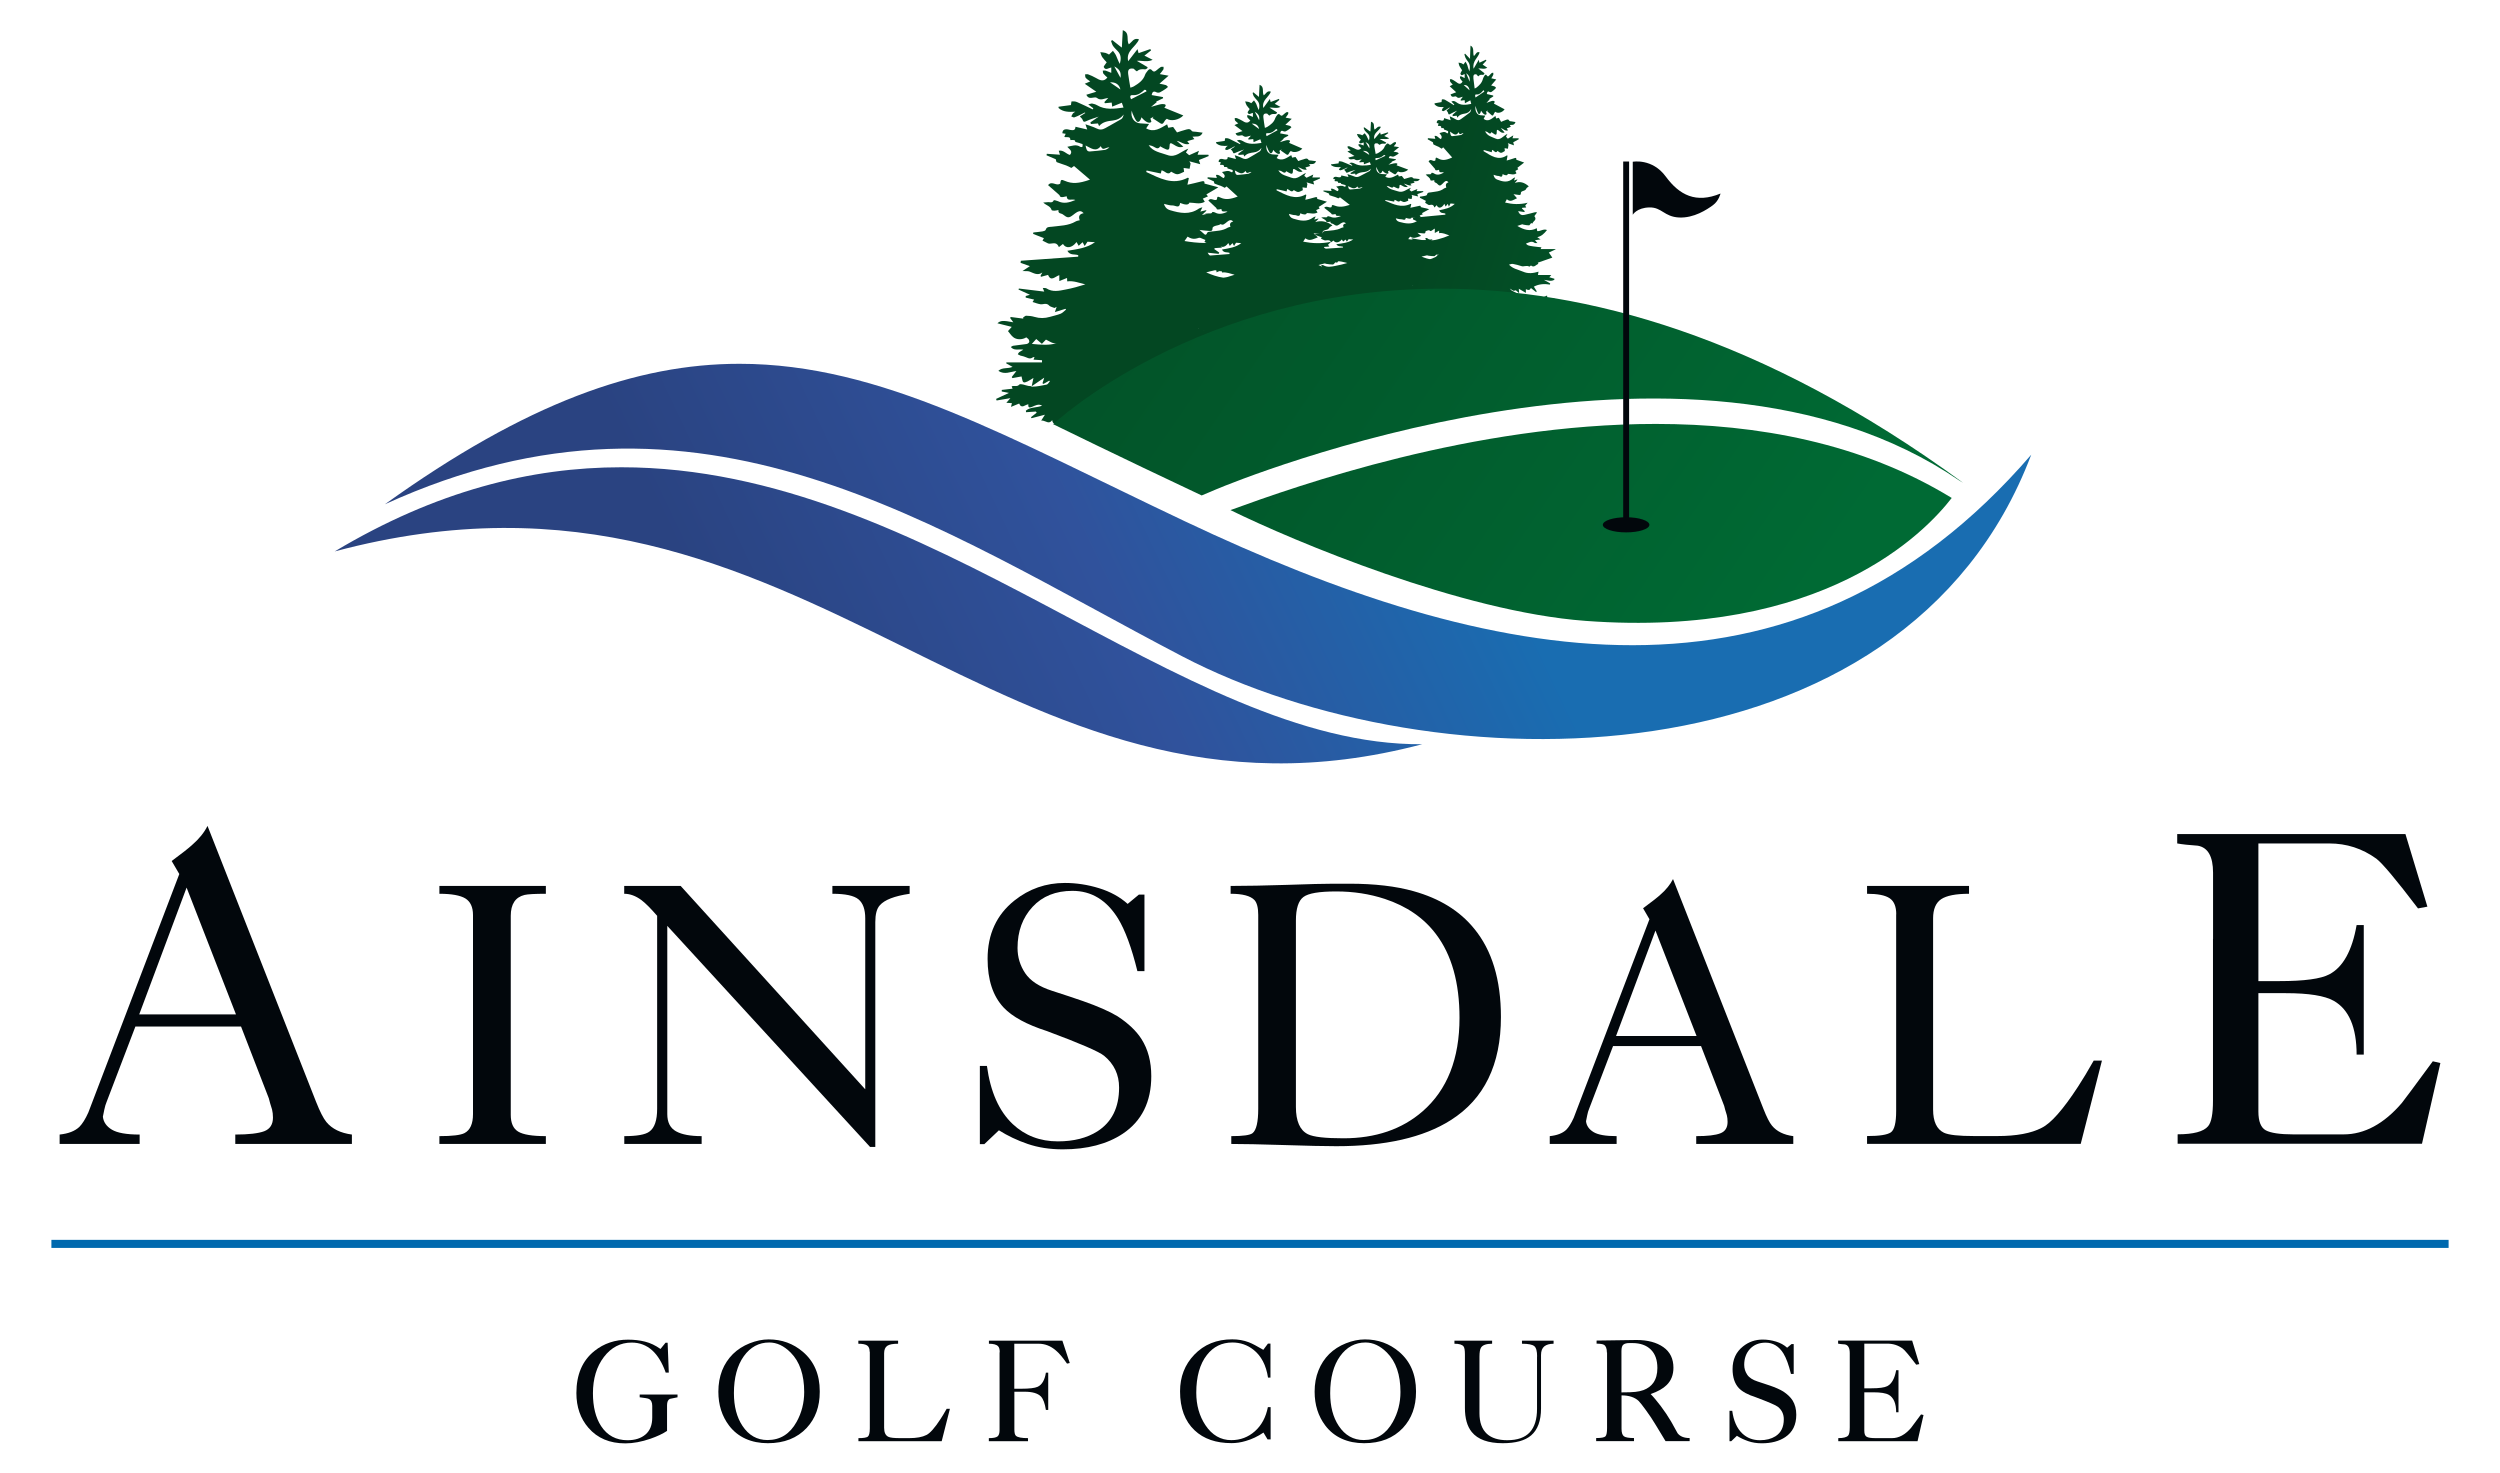
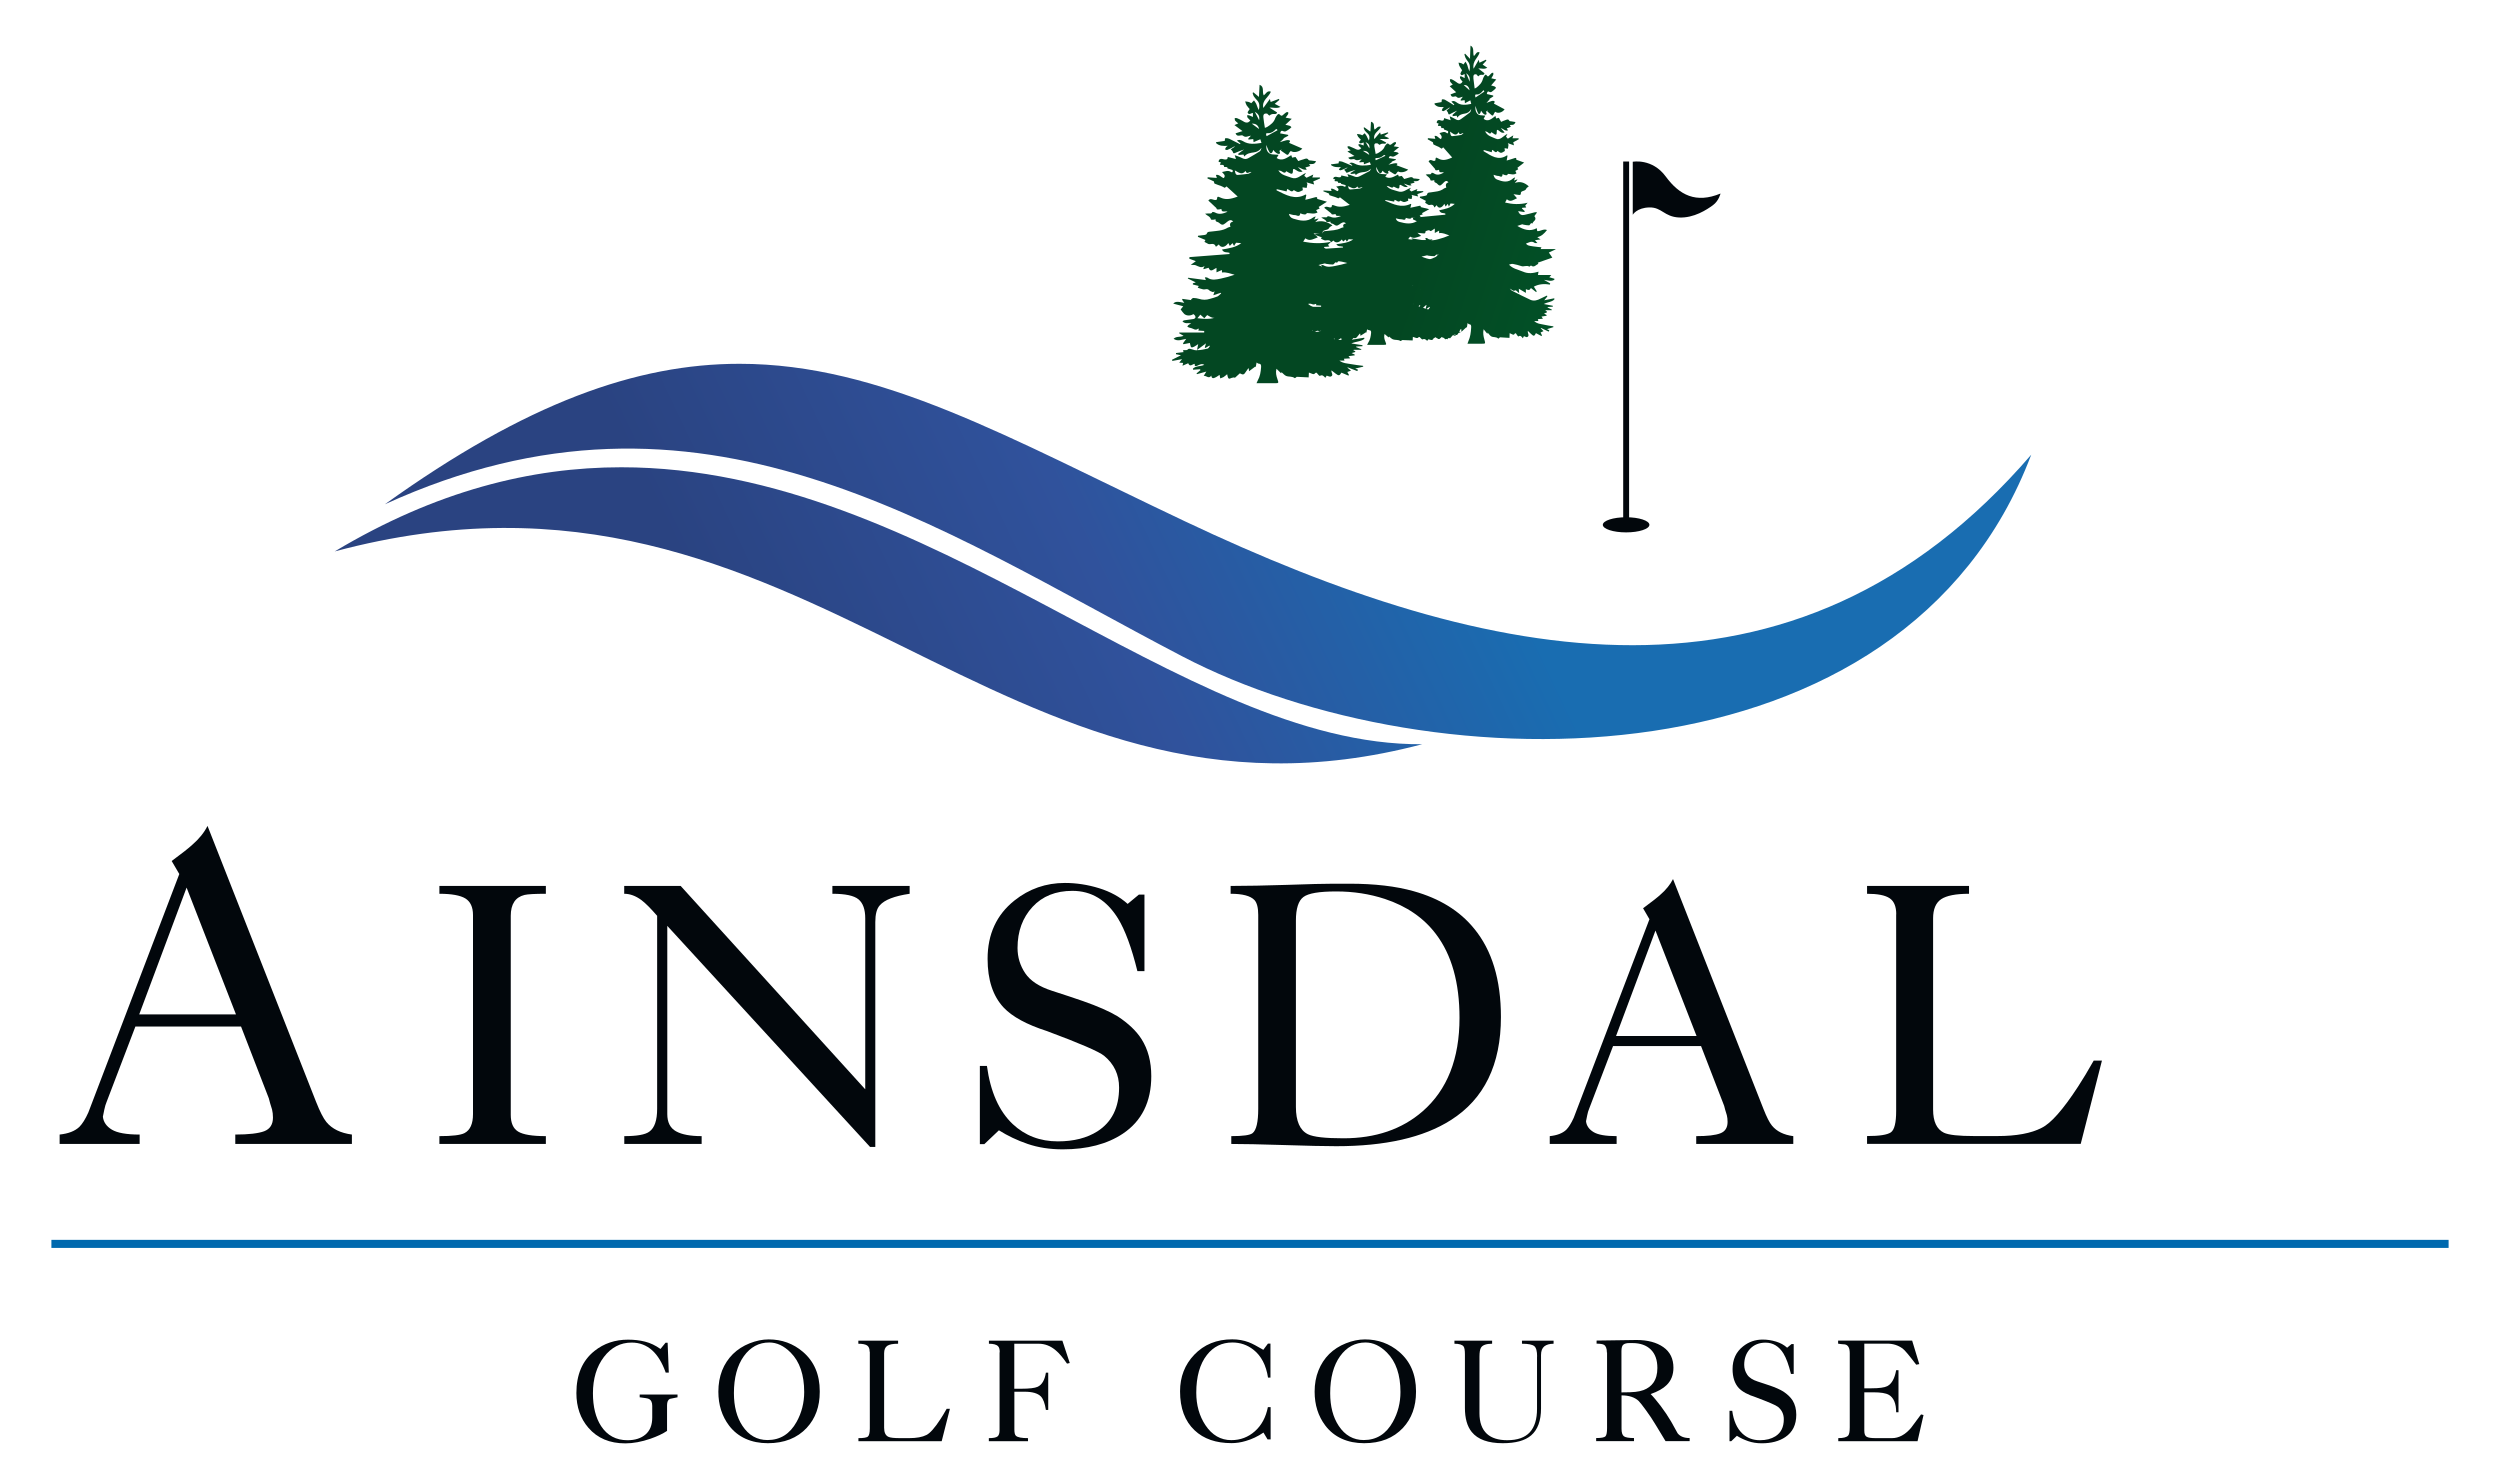
<svg xmlns="http://www.w3.org/2000/svg" xmlns:xlink="http://www.w3.org/1999/xlink" id="Layer_1" data-name="Layer 1" viewBox="0 0 300.58 177.16">
  <defs>
    <style>
      .cls-1 {
        fill: none;
      }

      .cls-2 {
        fill: url(#linear-gradient);
      }

      .cls-3 {
        clip-path: url(#clippath);
      }

      .cls-4 {
        fill: #0069ae;
      }

      .cls-5 {
        fill: #02070c;
      }

      .cls-6 {
        clip-path: url(#clippath-1);
      }

      .cls-7 {
        clip-path: url(#clippath-4);
      }

      .cls-8 {
        clip-path: url(#clippath-3);
      }

      .cls-9 {
        clip-path: url(#clippath-2);
      }

      .cls-10 {
        clip-path: url(#clippath-7);
      }

      .cls-11 {
        clip-path: url(#clippath-6);
      }

      .cls-12 {
        clip-path: url(#clippath-5);
      }

      .cls-13 {
        fill: url(#linear-gradient-8);
      }

      .cls-14 {
        fill: url(#linear-gradient-3);
      }

      .cls-15 {
        fill: url(#linear-gradient-4);
      }

      .cls-16 {
        fill: url(#linear-gradient-2);
      }

      .cls-17 {
        fill: url(#linear-gradient-6);
      }

      .cls-18 {
        fill: url(#linear-gradient-7);
      }

      .cls-19 {
        fill: url(#linear-gradient-5);
      }
    </style>
    <clipPath id="clippath">
-       <path class="cls-1" d="M123.97,46.49c.61-.42,1.1-.75,1.58-1.08-.07,.22-.14,.45-.21,.67,.04,.03,.08,.05,.12,.08,.23-.13,.46-.26,.69-.39l.08,.07c-.13,.14-.23,.37-.38,.4-.58,.11-1.16,.25-1.74,.25-.05,0-.09,0-.13,0m.09-5.15c.19-.21,.34-.38,.52-.58,.23,.2,.45,.38,.68,.58,.16-.17,.32-.33,.49-.51,.44,.21,.82,.53,1.29,.43-.47,.14-.93,.19-1.42,.19-.51,0-1.03-.05-1.57-.1m6.46-23.86c.65,.31,1.23,.84,1.83,.08,.17,.43,.37,.34,.61,.24,.13-.05,.27-.11,.43-.07-.25,.14-.39,.26-.53,.28-.61,.08-1.21,.15-1.82,.19-.01,0-.03,0-.04,0-.35,0-.4-.31-.48-.72m7.09-6.69s.11,.01,.17,.02c.02,.05,.05,.11,.07,.16-.61,.31-1.22,.63-1.86,.95-.15-.26-.14-.52,.14-.49,.06,0,.12,0,.18,0,.55,0,.93-.3,1.31-.66m-4.16-.88c.69-.05,1.12,.28,1.25,.86-.46-.32-.85-.59-1.25-.86m.51-1.92c.65,.35,.85,.71,.75,1.38-.26-.47-.49-.9-.75-1.38m.86-2.29c-.4-.31-.75-.59-1.1-.87-.05,.04-.1,.07-.15,.1,.08,.2,.12,.41,.23,.58,.16,.24,.38,.44,.58,.65,.43,.44,.4,.97,.25,1.53-.2-.32-.3-.67-.45-.99-.09-.21-.25-.39-.38-.58-.14,.14-.28,.27-.47,.45-.09-.05-.25-.15-.42-.2-.2-.06-.42-.06-.63-.09,.07,.2,.12,.42,.23,.59,.18,.26,.4,.48,.54,.63-.16,.25-.39,.48-.35,.58,.21,.44,.56,.1,.9,.04v.65c-.26-.1-.46-.2-.68-.27-.1-.03-.23,0-.34,0,.02,.13,.01,.28,.08,.37,.15,.19,.34,.34,.47,.46-.45,.57-.92,.32-1.4,.04-.29-.17-.6-.3-.91-.42-.11-.04-.25,0-.37,0,.02,.14,0,.33,.08,.42,.15,.17,.36,.3,.54,.43-.23,.1-.45,.19-.66,.28,.49,.34,.91,.63,1.39,.96-.49,.15-.84,.25-1.2,.36,.21,.45,.52,.4,.8,.35,.18-.03,.35-.06,.47,.03,.46,.37,.87,.06,1.37,0-.2,.21-.33,.36-.47,.5,.02,.05,.04,.09,.06,.14,.27-.03,.54-.05,.82-.08,.01,.09,.03,.23,.06,.49,.41-.17,.77-.31,1.16-.47,.05,.14,.12,.35,.2,.58-1.14,.16-2.2,.31-3.2-.29-.17-.1-.37-.15-.56-.19-.11-.02-.23,.04-.48,.1,.28,.21,.45,.34,.61,.47-.02,.04-.05,.09-.07,.13-.63-.3-1.25-.61-1.89-.88-.2-.09-.43-.09-.65-.08-.03,0-.05,.27-.08,.44-.48,.07-.99,.13-1.49,.2,0,.05,0,.1,0,.15,.55,.5,1.25,.49,2.02,.45-.14,.1-.24,.13-.29,.2-.08,.11-.13,.24-.2,.37,.12,.04,.26,.14,.37,.11,.26-.08,.5-.21,.75-.33,.17-.08,.35-.18,.52-.26,.01,.02,.02,.05,.04,.07-.21,.13-.43,.27-.65,.41,.13,.16,.28,.25,.32,.38,.1,.33,.24,.29,.51,.16,.42-.2,.89-.33,1.44-.52-.4,.27-.7,.48-1,.69l.06,.2c.27-.02,.54-.05,.85-.07,.02,.04,.06,.14,.13,.32,.46-.53,1.06-.6,1.65-.67,.55-.07,.98-.28,1.31-.73-.05,.21-.12,.46-.29,.56-.63,.38-1.28,.71-1.91,1.08-.38,.22-.72,.23-1.11,.02-.37-.19-.78-.29-1.29-.48,.1,.29,.15,.44,.22,.63-.5-.12-.94-.22-1.42-.33,0,.47-.31,.43-.63,.38-.14-.02-.27-.08-.4-.08-.31-.01-.53,.09-.54,.48,.14,.02,.26,.05,.4,.07-.06,.13-.11,.23-.17,.35,.09,.06,.21,.06,.33,.05,.21,0,.4,0,.4,.35,.3,0,.61-.07,.59,.22,.33,.09,.61,.16,.86,.26,.04,.02,.03,.22,0,.33,0,.03-.2,.05-.26,0-.51-.34-1-.1-1.56,0,.26,.31,.71,.52,.32,.98-.46-.12-.77-.62-1.35-.51,.05,.18,.1,.31,.15,.48-.55-.04-1.06-.07-1.58-.11-.01,.06-.03,.12-.04,.18,.38,.16,.76,.33,1.12,.48,.04,.12,.04,.32,.12,.35,.36,.15,.75,.25,1.12,.39,.2,.07,.38,.18,.63,.3,.06-.05,.2-.15,.32-.23,.65,.55,1.29,1.1,1.92,1.64-1.37,.48-2.15,.52-3.01,.15-.46-.2-.51-.17-.57,.33-.21,.15-.43,.09-.66,.02-.28-.08-.56-.16-.8,.16,.42,.37,.82,.72,1.37,1.2,.08,.26,.19,.31,.87,.14,.03,.44,.28,.42,.56,.4,.16-.01,.33-.02,.48,.05-.76,.32-1.41,.48-2.11,.13-.15-.07-.48-.14-.49-.1-.12,.28-.33,.26-.53,.23-.08,0-.16-.02-.23,0-.16,.02-.34,.03-.5,.04,.34,.35,.86,.4,1.01,.91,.01,.05,.22,.07,.34,.07,.15,0,.29-.05,.48-.08-.07,.47,.33,.37,.53,.53,.55,.43,.7,.47,1.23,.06,.16-.12,.31-.25,.49-.35,.32-.17,.54-.12,.78,.14q-.76,.14-.47,.85c-.16,.04-.34,.06-.48,.14-.89,.53-1.9,.51-2.88,.64-.3,.04-.62-.03-.74,.38-.03,.09-.24,.16-.38,.18-.36,.06-.73,.09-1.1,.13,0,.06-.02,.11-.03,.17,.44,.17,.87,.34,1.3,.51-.07,.12-.13,.23-.17,.3,.23,.12,.44,.22,.64,.32,.14,.07,.31,.05,.48,.02,.32-.04,.64-.08,.85,.44,.17-.13,.33-.26,.49-.38,.36,.6,1.09,.5,1.63-.23,.08,.15,.16,.29,.26,.45,.17-.16,.32-.29,.47-.43,.08,.15,.15,.26,.25,.46,.16-.25,.28-.43,.34-.52,.34,.02,.62,.04,.9,.06-.98,.71-2.14,.84-3.32,1.03,.31,.59,.89,.37,1.31,.53,0,.06,0,.12-.01,.18-2.3,.16-4.59,.33-6.89,.49-.01,.08-.02,.17-.04,.25,.37,.13,.75,.27,1.12,.4-.27,.18-.52,.35-.89,.59,.39,.02,.64-.02,.86,.06,.5,.19,.98,.52,1.53,.11-.07,.14-.15,.28-.22,.41,.02,.04,.04,.07,.06,.11,.26-.07,.53-.14,.85-.23,.34,.86,.85,.19,1.35,.03v.71c.35-.14,.64-.26,.93-.37,0,.11,.01,.24,.02,.41,.77-.1,1.45,.19,2.18,.36-.78,.25-1.57,.47-2.37,.62-.77,.15-1.57,.35-2.31-.14-.1-.06-.26-.03-.44-.05,.07,.17,.11,.26,.18,.44-1.06-.13-2.06-.25-3.05-.37-.02,.04-.04,.08-.05,.12,.48,.22,.96,.44,1.38,.63-.13,.04-.32,.09-.51,.15,0,.06,0,.12,0,.19,.33,.08,.66,.16,1.01,.24-.08,.12-.15,.23-.19,.29,.33,.1,.63,.22,.95,.27,.11,.02,.23,0,.35-.02,.24-.04,.48-.07,.7,.18,.12,.14,.37,.17,.64,.29,.02-.02,.14-.08,.26-.14-.06,.17-.11,.33-.21,.63,.52-.16,.89-.27,1.27-.39,.02,.03,.05,.06,.07,.09-.21,.17-.4,.39-.63,.49-.42,.17-.88,.26-1.32,.39-.62,.18-1.22,.19-1.85,0-.32-.1-.66-.13-1-.14-.12,0-.26,.16-.38,.24,.02,.04,.03,.07,.05,.11-.51-.07-1.02-.13-1.54-.2-.01,.05-.03,.1-.04,.14,.12,.16,.23,.31,.37,.5-1.2-.23-1.54-.23-1.91,.12,.63,.16,1.19,.29,1.72,.43-.18,.2-.36,.41-.45,.51,.25,.3,.4,.54,.61,.71,.4,.35,1.1,.35,1.59,.04,.1,.09,.23,.16,.3,.27,.05,.09,.08,.24,.04,.32-.05,.1-.19,.19-.3,.21-.54,.08-1.08,.14-1.61,.21-.09,.01-.17,.09-.29,.15,.28,.33,.62,.32,.96,.3,.18,0,.37-.02,.54,.03-.19,.11-.35,.19-.5,.3-.07,.05-.11,.16-.16,.25,.1,.05,.2,.11,.3,.15,.13,.04,.27,.06,.4,.1,.37,.09,.71,.43,1.12,.11,.02-.02,.07-.02,.12-.02,.02,0,.04,0,.07,0-.04,.12-.08,.21-.12,.3,.37,.02,.69,.05,1.02,.07,0,.09,0,.17,0,.26h-4.29v.13c.23,.12,.46,.25,.75,.41-.61,.26-1.22,.02-1.71,.48,.76,.5,1.45,.1,2.17,.02-.21,.26-.38,.49-.56,.72,.02,.05,.05,.09,.08,.13,.36-.07,.72-.13,1.1-.2,.02,.1,.04,.17,.05,.24,.09,.52,.2,.58,.67,.36,.21-.1,.41-.24,.71-.42-.07,.35-.13,.61-.21,1-.26-.01-.53-.05-.79-.14-.22-.07-.61-.17-.7-.06-.17,.19-.35,.18-.53,.17-.08,0-.16,0-.24,0-.04,0-.09,.02-.15,.04,.04,.1,.07,.2,.11,.28-.45,.05-.87,.1-1.3,.15,0,.06,0,.12,0,.19,.24,.05,.49,.1,.86,.17-.58,.27-1.06,.49-1.54,.72,.02,.07,.04,.13,.06,.19,.55-.09,1.1-.19,1.66-.28-.15,.17-.28,.33-.49,.56,.31,.02,.49,.03,.67,.04-.03,.13-.06,.25-.11,.45,.39-.16,.69-.28,.98-.4,.3,.7,.73,.11,1.11,.09-.06,.45,.16,.42,.43,.31,.39-.16,.78-.4,1.22-.15-.62,.28-1.39,.13-1.95,.6,0,.06,.02,.13,.02,.19,.39-.03,.79-.05,1.18-.08,.04,.05,.07,.09,.1,.14-.23,.18-.46,.36-.69,.54,.02,.04,.04,.08,.07,.12,.52-.14,1.04-.27,1.61-.42-.15,.23-.28,.43-.45,.71,.18-.03,.35,.04,.51,.1,.28,.11,.53,.23,.81-.16,.09,.59,.44,.42,.71,.32,.28-.11,.52-.31,.73-.43,.04,.19,.08,.38,.12,.58,.19-.07,.4-.12,.57-.22,.21-.12,.38-.28,.61-.46,.05,.19,.07,.32,.11,.45,.09,.28,.23,.35,.52,.2,.18-.1,.42-.1,.63-.14,.01,.04,.02,.08,.04,.12,.3-.25,.59-.5,.91-.77,.57,.29,.7,.25,1.09-.32,.1-.15,.21-.3,.33-.44,.02-.03,.08-.03,.12-.05,.01,.13,.02,.25,.05,.47,.4-.28,.74-.52,1.08-.76,.03,.03,.06,.06,.09,.09,.05-.24,.09-.47,.14-.73,.12,.06,.24,.18,.36,.18,.43,.01,.44,.28,.41,.6-.06,.74-.18,1.46-.57,2.11-.07,.12-.12,.25-.21,.44,1.1,0,2.11,0,3.12,0,.72,0,.73-.01,.48-.68-.19-.51-.33-1.03-.16-1.66,.3,.28,.54,.5,.8,.74,.05-.13,.08-.19,.08-.19,.26,.22,.48,.49,.77,.61,.47,.2,1.04,.02,1.49,.36,.04,.03,.23-.14,.35-.21,.63,.03,1.31,.06,2.04,.09,.01-.24,.02-.5,.04-.77,.2,.07,.42,.16,.65,.23,.09,.03,.24,.04,.29-.02,.3-.29,.34-.28,.59,.04,.09,.12,.31,.31,.36,.28,.42-.24,.67,.03,.92,.3,.12-.17,.21-.3,.24-.35,.28,.06,.53,.21,.7,.14,.57-.21,.02-.64,.13-1,.25,.19,.48,.36,.72,.53,.52,.37,.65,.35,.99-.16,.41,.16,.81,.33,1.22,.49,.02-.05,.05-.09,.07-.13-.09-.15-.18-.29-.28-.46,.21-.07,.4-.14,.63-.21-.24-.19-.42-.32-.6-.46,.01-.02,.02-.04,.03-.07,.55,.2,1.1,.4,1.65,.6,.05-.07,.09-.15,.14-.22-.15-.06-.3-.12-.49-.19,.54-.12,.96-.22,1.37-.32,0-.05-.01-.09-.02-.14-.68-.09-1.36-.14-2.03-.26-.67-.12-1.39-.11-2.05-.58h.89c-.04-.12-.07-.21-.1-.3,.36-.02,.69-.04,1.08-.06-.15-.17-.23-.26-.3-.35,.38-.05,.73-.09,1.08-.13,0-.04,0-.09,0-.13-.17-.07-.34-.15-.54-.24,.22-.06,.4-.11,.58-.16,.02-.05,.05-.09,.07-.14-.12-.04-.23-.08-.34-.12,.02-.04,.04-.07,.07-.11h1.28s.01-.06,.02-.09c-.3-.11-.61-.22-.91-.34,.01-.03,.02-.06,.03-.09,.36-.02,.71-.03,1.07-.05,0-.05,0-.1,0-.15-.59-.09-1.18-.18-1.91-.29,.82-.35,1.64-.27,2.25-.75-.01-.06-.02-.12-.03-.17-.7,.1-1.39,.21-2.13,.32,.24-.23,.44-.42,.65-.61-.02-.05-.05-.1-.07-.15-.45,.16-.9,.31-1.34,.49-.72,.3-1.46,.45-2.19,.2-1.33-.46-2.63-.98-3.94-1.49-.14-.06-.26-.19-.45-.33,.4,.15,.8,.44,1,.35,.34-.17,.44,.03,.64,.14,.12,.07,.23,.15,.37,.25-.02-.25-.04-.42-.07-.72,.54,.24,1,.45,1.5,.68v-.6c.42,.15,.81,.26,1.06-.19,.4,.24,.77,.46,1.14,.68,.04-.05,.07-.1,.11-.14-.19-.24-.39-.48-.6-.74,1.13-.46,2.28-.47,3.45-.34,0-.07,.02-.13,.02-.19-.44-.19-.87-.38-1.33-.58,.76,.06,1.51,.34,2.22-.02,0-.06,.01-.11,.02-.16-.35-.08-.71-.16-1.08-.24,.12-.1,.22-.19,.41-.37h-2.83c.04-.17,.07-.3,.12-.54-1.13,.25-2.22,.37-3.29,.01-1.02-.33-2.12-.43-3-1.13,.3-.08,.58-.16,.85-.12,.6,.08,1.2,.2,1.79,.35,.25,.07,.5,.04,.75,.01,.33-.03,.65-.07,.97,.09,.03,.01,.1-.09,.16-.12,.07-.03,.18-.09,.23-.06,.61,.38,1.01-.12,1.52-.29-.09-.12-.14-.19-.13-.17,1.05-.28,2.11-.56,3.1-.83-.26-.29-.49-.55-.74-.82,.51-.19,.97-.35,1.43-.51-.01-.02-.02-.03-.03-.05h-3.16c.05-.07,.09-.14,.17-.28-.61-.05-1.17-.08-1.73-.14-1.12-.12-1.31-.18-1.57-.46,.61-.15,1.18-.49,1.82-.12,.09,.05,.21,.05,.36,.04,.08,0,.17,0,.27,0-.23-.19-.36-.3-.54-.45,.42-.05,.76-.09,1.19-.14-.27-.14-.46-.23-.7-.36,.85-.14,1.45-.56,2.07-1.16-.45-.14-.84-.04-1.22,.06-.29,.08-.57,.15-.86,.12-.02-.14-.05-.26-.08-.47-1.45,.6-2.78,.25-4.16-.36,.42-.11,.73-.2,1.05-.26,.09-.02,.2,.06,.3,.07,.38,.05,.77,.11,1.15,.11,.12,0,.23-.19,.43-.36,.01,0,.16,.03,.3,.06,.13-.42,1.07-.54,.41-1.19,.21-.21,.39-.4,.57-.59-.22-.06-.39-.04-.55-.01-.74,.14-1.47,.31-2.21,.42-.48,.07-.95-.01-1.28-.62,.5,.06,.91,.1,1.32,.14,.03-.05,.05-.1,.08-.15-.2-.14-.41-.28-.61-.43,.02-.04,.05-.07,.07-.11,.26-.02,.52-.04,.86-.06-.12-.16-.17-.24-.22-.3,.14-.13,.28-.25,.52-.47-1.69,.32-3.24,.25-4.8-.02,.16-.23,.27-.38,.37-.53,.78,.49,1.13,.21,2.17-.16-.23-.2-.44-.39-.74-.65,.41,.05,.7,.1,.98,.11,.25,0,.62,.16,.59-.35,0-.05,.08-.13,.14-.16,.32-.19,.77-.09,1.01-.49,.09-.15,.32-.22,.54-.36-.97-.66-1.91-.85-2.97-.53,.19-.18,.37-.35,.55-.53-.02-.02-.03-.04-.05-.06-.21,.05-.42,.1-.69,.17,.09-.19,.15-.3,.25-.52-.2,.07-.32,.09-.41,.15-1.12,.79-2.29,.56-3.48,.2-.45-.13-.65-.45-.73-.76,.34,.07,.7,.21,1.05,.19,.09,0,.19,.03,.29,.06,.27,.08,.55,.17,.6-.36q.99,.4,1.12-.04c.61,0,1.23,.25,1.85-.1-.09-.14-.16-.26-.24-.38,.22-.1,.41-.18,.62-.27-.09-.12-.15-.19-.19-.24,.47-.28,.9-.54,1.44-.85-.65-.17-1.15-.31-1.67-.45,.04-.35-.15-.32-.44-.24-.54,.15-1.09,.26-1.61,.38,.07-.32,.12-.55,.17-.78-.04-.02-.07-.05-.11-.07-1.86,.97-3.42,.05-5.01-.68,.01-.06,.02-.12,.04-.18,.56,.12,1.12,.24,1.71,.36,.03-.12,.06-.25,.09-.38,.41,.05,.75,.68,1.15,.16,.25,.12,.5,.31,.74,.31,.27,0,.54-.19,.82-.3-.02-.17-.04-.3-.06-.46,.28,.04,.53,.07,.72,.1,.04-.22,.08-.39,.12-.63-.02-.03-.08-.15-.15-.27,.42,.11,.82,.21,1.31,.35-.09-.28-.13-.4-.16-.5,.41-.17,.79-.33,1.18-.48-.01-.05-.02-.11-.04-.16h-1.3c.07-.18,.1-.28,.17-.47-.49,.22-.89,.4-1.18,.53-.2-.16-.29-.25-.39-.33,.07-.12,.15-.23,.29-.46-.9,.33-1.52,1.14-2.52,.77-.81-.3-1.71-.38-2.25-1.18,.26,.02,.49,.1,.7,.23,.28,.18,.51,.22,.68-.1,.24,.13,.48,.28,.73,.37,.21,.08,.38,.04,.39-.27,.02-.55,.09-.58,.56-.28,.31,.2,.63,.39,1.11,.22-.3-.26-.55-.48-.8-.7,.52,.09,.93,.55,1.53,.37-.09-.12-.16-.21-.26-.33,.3-.09,.56-.17,.86-.25-.09-.11-.15-.19-.23-.28,.43-.08,.93,.14,1.22-.49-.32-.04-.57-.07-.82-.11-.16-.02-.42,0-.48-.09-.24-.36-.54-.2-.82-.13-.33,.08-.66,.21-.96,.3-.17-.24-.32-.45-.47-.66-.19,.03-.39,.07-.58,.1-.05-.13-.09-.25-.14-.41-.81,.46-1.57,1.03-2.52,.48,.1-.14,.19-.29,.35-.53-.42-.03-.74-.06-1.05-.07-.72-.03-1.22-.73-1.03-1.53,.04,.15,.05,.24,.08,.31,.14,.3,.25,.61,.43,.87,.2,.3,.41,.18,.55-.09,.05-.09,.07-.19,.11-.29,.48,.6,1.01,.82,1.19,.52-.04-.12-.08-.25-.12-.37,.14-.09,.27-.16,.39-.23-.05,.06-.09,.12-.14,.18,.23,.15,.47,.3,.7,.46,.47,.33,.51,.33,.81-.18,.05-.08,.14-.14,.22-.2,.48,.33,1.46,.16,1.98-.4-.78-.32-1.52-.62-2.29-.93,.35-.35,.1-.45-.22-.44-.23,0-.47,.09-.71,.15-.19,.05-.37,.11-.66,.19,.29-.25,.49-.41,.68-.57-.02-.02-.04-.05-.06-.07,.28-.14,.56-.27,.83-.4,0-.05-.01-.09-.02-.14-.45-.08-.9-.16-1.36-.24,.08-.41,.25-.51,.59-.33,.11,.06,.3,.05,.41,0,.25-.12,.49-.29,.72-.44,.09-.06,.16-.14,.25-.21-.09-.07-.16-.19-.26-.22-.22-.07-.45-.1-.77-.17,.39-.34,.7-.61,1.1-.96-.41-.07-.72-.13-1.06-.19,.16-.2,.31-.37,.43-.56,.05-.08,.01-.21,.02-.32h-.11c-.08,0-.16-.01-.21,.02-.18,.11-.35,.25-.51,.39-.18,.16-.35,.25-.55,.02-.19-.23-.37-.16-.53,.05-.11,.15-.24,.29-.3,.46-.23,.7-.79,1.07-1.37,1.42-.13,.08-.29,.11-.41,.15-.09-.59-.2-1.11-.26-1.63-.07-.56,.13-.74,.66-.65,.12,.14,.37,.34,.4,.31,.29-.28,.62-.27,.97-.23,.08,0,.18-.07,.26-.12,.01-.05,.03-.09,.05-.14-.43-.25-.87-.51-1.31-.77,.22-.02,.44,0,.67,.02,.4,.04,.81,.07,1.24-.14-.39-.2-.68-.35-.99-.5,.28-.22,.54-.42,.8-.63-.03-.06-.06-.11-.09-.16-.47,.16-.95,.33-1.41,.49-.03-.12-.06-.24-.13-.48-.42,.54-.77,1-1.12,1.45-.3-1.27,.93-1.71,1.3-2.63-.65-.24-.84,.35-1.23,.6-.32-.55,.17-1.39-.72-1.7-.04,.69-.07,1.36-.11,2.07" />
-     </clipPath>
+       </clipPath>
    <linearGradient id="linear-gradient" x1="-148.88" y1="476.78" x2="-146.62" y2="476.78" gradientTransform="translate(-14193.86 4536.58) rotate(90) scale(30.06 -30.06)" gradientUnits="userSpaceOnUse">
      <stop offset="0" stop-color="#034722" />
      <stop offset="1" stop-color="#006a34" />
    </linearGradient>
    <clipPath id="clippath-1">
      <path class="cls-1" d="M143.9,42.09c.42-.31,.77-.56,1.1-.81-.05,.17-.1,.33-.15,.5,.03,.02,.06,.04,.08,.06,.16-.1,.32-.19,.48-.29,.02,.02,.04,.04,.06,.06-.09,.1-.16,.27-.27,.3-.4,.08-.81,.19-1.21,.19h-.09m.06-3.83c.13-.15,.23-.28,.36-.44,.16,.15,.32,.29,.48,.43,.12-.13,.22-.25,.34-.38,.3,.16,.57,.39,.9,.32-.32,.11-.65,.14-.99,.14-.35,0-.72-.04-1.09-.08m4.51-17.77c.45,.23,.86,.62,1.28,.06,.12,.33,.26,.25,.42,.18,.09-.04,.19-.08,.3-.05-.18,.1-.27,.19-.37,.21-.42,.06-.85,.11-1.27,.14h-.03c-.25,0-.28-.23-.33-.53m4.95-4.98s.07,.01,.12,.02c.02,.04,.03,.08,.05,.12-.43,.23-.85,.47-1.3,.71-.1-.19-.1-.39,.09-.36,.04,0,.08,0,.12,0,.38,0,.65-.22,.92-.49m-2.91-.65c.48-.04,.79,.21,.87,.64-.32-.24-.6-.44-.87-.64m.36-1.43c.46,.26,.59,.53,.52,1.02-.18-.35-.34-.67-.52-1.02m.6-1.7c-.28-.23-.52-.44-.77-.64-.03,.02-.07,.05-.1,.07,.05,.14,.08,.31,.16,.43,.12,.18,.26,.33,.41,.49,.3,.33,.28,.72,.18,1.14-.14-.23-.21-.49-.31-.74-.07-.15-.18-.28-.27-.42-.1,.1-.19,.2-.33,.34-.07-.04-.17-.12-.29-.15-.14-.04-.29-.05-.44-.07,.05,.15,.08,.32,.16,.45,.12,.19,.28,.35,.38,.47-.11,.19-.28,.36-.24,.43,.15,.33,.39,.07,.63,.03v.49c-.18-.08-.32-.15-.47-.2-.07-.02-.16,0-.23,0,.02,.09,0,.21,.06,.28,.1,.14,.24,.25,.33,.34-.32,.43-.65,.24-.98,.03-.2-.12-.42-.22-.64-.31-.08-.03-.17,0-.26,0,.02,.11,0,.24,.06,.31,.11,.13,.25,.22,.37,.32-.16,.07-.31,.14-.46,.21,.34,.25,.63,.47,.97,.72-.34,.11-.58,.19-.84,.27,.15,.34,.36,.3,.56,.26,.12-.02,.24-.05,.33,.02,.33,.28,.61,.04,.96,0-.14,.16-.23,.26-.33,.37,.01,.03,.03,.07,.04,.1,.19-.02,.38-.04,.57-.06,0,.07,.02,.17,.04,.37,.29-.12,.54-.23,.81-.35,.03,.11,.08,.26,.14,.44-.79,.12-1.54,.23-2.24-.22-.12-.07-.26-.12-.39-.14-.08-.01-.16,.03-.33,.07,.19,.16,.31,.25,.43,.35-.02,.03-.03,.06-.05,.09-.44-.22-.88-.45-1.32-.66-.14-.06-.3-.07-.46-.06-.02,0-.04,.2-.06,.33-.34,.05-.69,.1-1.04,.15,0,.04,0,.07,0,.11,.39,.37,.88,.36,1.42,.33-.1,.07-.17,.1-.21,.15-.06,.08-.09,.18-.14,.27,.09,.03,.18,.1,.26,.08,.18-.06,.35-.16,.52-.24,.12-.06,.24-.13,.36-.2,0,.02,.02,.04,.02,.06-.15,.1-.3,.2-.46,.3,.1,.12,.2,.19,.23,.29,.07,.25,.17,.21,.35,.12,.3-.15,.62-.24,1.01-.39-.28,.2-.49,.36-.7,.51,.01,.05,.02,.1,.04,.15,.19-.02,.38-.03,.6-.05,0,.02,.04,.1,.09,.24,.32-.4,.74-.44,1.15-.5,.38-.05,.68-.21,.92-.55-.04,.16-.09,.34-.2,.42-.43,.29-.9,.53-1.34,.8-.26,.16-.5,.17-.78,.02-.26-.14-.54-.22-.9-.36,.07,.22,.1,.32,.15,.47-.35-.09-.66-.16-.99-.25,0,.35-.22,.32-.44,.29-.09-.02-.19-.06-.28-.06-.21-.01-.37,.07-.38,.36,.1,.02,.19,.04,.28,.06-.05,.1-.08,.17-.12,.26,.06,.05,.15,.04,.23,.04,.14,0,.28,0,.28,.26,.21,0,.42-.05,.41,.17,.23,.07,.42,.12,.6,.19,.03,.02,.02,.16,0,.24,0,.02-.14,.04-.18,0-.36-.25-.7-.07-1.09,0,.18,.23,.49,.39,.22,.73-.32-.08-.54-.47-.95-.38,.04,.13,.07,.23,.11,.36-.39-.03-.75-.06-1.1-.08,0,.05-.02,.09-.03,.14,.27,.12,.53,.25,.78,.36,.02,.09,.03,.24,.08,.26,.26,.12,.52,.19,.78,.29,.14,.05,.27,.13,.44,.22,.05-.03,.14-.11,.22-.17,.45,.41,.9,.82,1.34,1.22-.96,.36-1.5,.39-2.1,.11-.33-.15-.36-.13-.4,.24-.14,.11-.3,.06-.47,.01-.19-.06-.39-.12-.56,.12,.29,.27,.57,.54,.96,.9,.05,.2,.13,.23,.61,.11,.02,.33,.19,.31,.39,.3,.11-.01,.23-.02,.34,.04-.53,.23-.99,.36-1.47,.1-.1-.06-.33-.1-.34-.08-.09,.21-.23,.19-.37,.18-.05,0-.11-.01-.16,0-.12,.02-.23,.02-.35,.03,.24,.26,.6,.3,.7,.68,0,.04,.15,.06,.23,.05,.1,0,.2-.03,.33-.06-.05,.35,.23,.28,.37,.39,.39,.33,.49,.35,.86,.05,.11-.09,.22-.19,.34-.26,.22-.13,.38-.09,.55,.1q-.53,.1-.33,.63c-.11,.03-.24,.04-.33,.1-.62,.39-1.33,.38-2.01,.47-.21,.03-.43-.02-.52,.28-.02,.07-.17,.11-.27,.13-.25,.04-.51,.07-.77,.09,0,.04-.02,.09-.02,.13,.3,.13,.61,.26,.91,.38-.05,.09-.09,.17-.12,.23,.16,.09,.3,.16,.45,.24,.1,.05,.22,.03,.33,.02,.22-.03,.45-.06,.6,.33,.12-.1,.23-.19,.35-.28,.25,.45,.76,.37,1.14-.17,.06,.11,.12,.21,.18,.34,.12-.12,.23-.22,.33-.33,.06,.12,.1,.2,.18,.34,.11-.18,.19-.32,.24-.39,.24,.02,.43,.03,.63,.05-.68,.53-1.5,.62-2.32,.77,.21,.44,.62,.28,.91,.4,0,.05,0,.09-.01,.14-1.6,.12-3.21,.24-4.81,.37,0,.06-.02,.13-.02,.19,.26,.1,.52,.2,.79,.3-.19,.13-.37,.26-.62,.44,.27,.02,.45-.01,.6,.05,.35,.14,.68,.39,1.07,.08-.05,.1-.1,.2-.15,.31,.01,.03,.03,.05,.04,.08,.19-.05,.37-.11,.59-.17,.24,.64,.59,.15,.95,.02v.53c.25-.11,.45-.19,.65-.28,0,.09,0,.18,.01,.3,.54-.07,1.02,.14,1.52,.27-.54,.19-1.1,.35-1.65,.46-.54,.11-1.1,.26-1.62-.11-.07-.05-.18-.02-.31-.04,.05,.12,.07,.2,.12,.33-.75-.1-1.44-.19-2.13-.28-.02,.03-.03,.06-.04,.09,.33,.16,.67,.33,.96,.47-.09,.03-.22,.07-.35,.11,0,.05,0,.09,0,.14,.23,.06,.46,.12,.71,.18-.05,.09-.1,.17-.13,.21,.23,.07,.44,.16,.66,.2,.08,.02,.16,0,.25-.01,.16-.03,.33-.05,.49,.13,.09,.1,.26,.13,.44,.21,.02-.01,.1-.05,.19-.1-.04,.13-.08,.25-.15,.47,.36-.12,.63-.2,.89-.29,.02,.02,.04,.05,.05,.07-.15,.12-.28,.29-.44,.37-.3,.13-.61,.2-.92,.29-.43,.14-.86,.14-1.29,0-.22-.07-.46-.1-.7-.11-.09,0-.18,.12-.27,.18,0,.02,.02,.05,.03,.08-.36-.05-.72-.1-1.07-.15,0,.04-.02,.07-.03,.11,.08,.12,.16,.23,.26,.37-.84-.18-1.08-.17-1.33,.09,.44,.12,.83,.22,1.2,.32-.12,.14-.25,.3-.31,.38,.17,.22,.28,.4,.42,.53,.28,.26,.77,.26,1.11,.03,.07,.06,.16,.12,.21,.2,.04,.07,.06,.18,.03,.24-.04,.07-.13,.14-.21,.15-.37,.06-.75,.1-1.13,.16-.06,0-.12,.06-.21,.11,.2,.25,.44,.24,.67,.23,.13,0,.26,0,.38,.02-.13,.08-.25,.14-.35,.22-.05,.04-.08,.12-.12,.18,.07,.04,.14,.08,.21,.11,.09,.03,.19,.05,.28,.07,.26,.07,.5,.32,.78,.08,.02-.01,.05-.01,.09-.01,.02,0,.03,0,.04,0-.03,.08-.05,.15-.08,.22,.26,.02,.48,.04,.71,.05,0,.06,0,.13,0,.19h-3v.09c.16,.09,.32,.19,.52,.3-.42,.2-.85,.02-1.2,.36,.53,.37,1.02,.07,1.52,.01-.14,.2-.27,.37-.39,.54,.02,.03,.04,.07,.06,.1,.25-.05,.51-.1,.77-.15,.01,.07,.03,.13,.04,.18,.07,.38,.14,.43,.47,.27,.15-.07,.28-.18,.49-.31-.05,.26-.09,.45-.15,.75-.18,0-.37-.04-.55-.11-.16-.06-.42-.12-.49-.05-.12,.14-.25,.14-.37,.13-.06,0-.12,0-.17,0-.03,0-.06,.02-.1,.03,.02,.07,.05,.14,.07,.21-.31,.04-.61,.08-.91,.11,0,.05,0,.09,0,.14,.17,.04,.34,.07,.6,.13-.41,.2-.74,.37-1.08,.54,.01,.05,.03,.09,.04,.14,.39-.07,.77-.14,1.17-.21-.1,.13-.2,.25-.34,.42,.22,.01,.34,.02,.47,.03-.02,.1-.04,.19-.08,.34,.27-.12,.48-.21,.69-.3,.21,.52,.51,.09,.78,.07-.04,.33,.11,.31,.3,.23,.28-.12,.55-.3,.85-.11-.43,.21-.97,.1-1.36,.45,0,.05,0,.09,.02,.14,.27-.02,.55-.04,.82-.06,.02,.03,.05,.07,.07,.1-.16,.13-.32,.27-.48,.4,.01,.03,.03,.06,.05,.09,.36-.1,.73-.2,1.13-.31-.1,.17-.19,.32-.32,.52,.13-.02,.24,.03,.35,.08,.19,.09,.37,.17,.56-.12,.06,.44,.31,.31,.49,.23,.19-.08,.37-.23,.51-.32,.03,.14,.05,.28,.08,.43,.13-.05,.28-.09,.4-.16,.14-.09,.27-.21,.43-.34,.03,.14,.05,.24,.08,.33,.06,.21,.16,.26,.36,.15,.13-.07,.3-.07,.44-.11,0,.03,.02,.06,.02,.09,.21-.19,.42-.37,.63-.57,.4,.22,.49,.19,.76-.24,.07-.12,.15-.22,.23-.33,.02-.02,.05-.02,.08-.03,0,.1,.02,.19,.03,.35,.28-.21,.51-.39,.75-.56,.02,.02,.04,.04,.06,.06,.03-.18,.07-.35,.1-.55,.08,.05,.16,.13,.25,.14,.3,.01,.31,.21,.29,.45-.04,.55-.12,1.08-.4,1.57-.05,.09-.09,.19-.15,.33h2.18c.5,0,.51,0,.33-.51-.13-.38-.23-.77-.11-1.23,.21,.2,.38,.37,.56,.55,.04-.09,.05-.14,.05-.14,.19,.16,.34,.36,.54,.45,.33,.14,.73,.02,1.05,.27,.03,.02,.16-.1,.24-.16,.44,.02,.92,.05,1.43,.07,.01-.18,.02-.37,.03-.58,.14,.05,.29,.12,.45,.17,.06,.02,.17,.03,.21-.01,.21-.21,.24-.21,.41,.03,.07,.09,.21,.23,.25,.21,.29-.18,.47,.02,.65,.23,.08-.13,.14-.23,.17-.26,.19,.05,.37,.16,.49,.11,.4-.16,.01-.48,.09-.74,.18,.14,.34,.27,.5,.39,.37,.28,.46,.26,.69-.12,.29,.12,.57,.24,.85,.36,.02-.03,.03-.07,.05-.1-.06-.11-.12-.22-.19-.34,.15-.06,.28-.1,.44-.16-.17-.14-.29-.24-.42-.35,0-.02,.02-.03,.02-.05,.38,.15,.77,.3,1.15,.45,.03-.05,.07-.11,.1-.16-.11-.05-.21-.09-.34-.14,.38-.09,.67-.16,.96-.23,0-.04,0-.07-.02-.1-.47-.06-.95-.11-1.42-.2-.47-.09-.97-.08-1.43-.43h.62c-.03-.09-.05-.16-.07-.22,.26-.02,.48-.03,.76-.05-.1-.13-.16-.19-.21-.26,.27-.04,.51-.07,.75-.1,0-.03,0-.06,0-.09-.12-.06-.24-.11-.38-.18,.16-.05,.28-.08,.41-.12,.02-.03,.03-.07,.05-.11-.08-.03-.16-.06-.24-.09,.02-.03,.03-.06,.05-.08h.89s0-.05,.01-.07c-.21-.08-.42-.17-.63-.25,0-.02,.02-.04,.02-.07,.25-.01,.5-.02,.75-.04,0-.04,0-.08,0-.12-.42-.07-.83-.13-1.34-.21,.57-.26,1.14-.2,1.57-.56,0-.04-.01-.09-.02-.13-.49,.08-.97,.16-1.49,.24,.17-.17,.31-.31,.45-.46-.02-.04-.03-.07-.05-.11-.31,.12-.63,.23-.93,.36-.5,.22-1.02,.34-1.53,.15-.93-.34-1.84-.73-2.76-1.11-.1-.04-.18-.14-.31-.25,.28,.12,.56,.33,.7,.26,.23-.13,.31,.03,.44,.11,.08,.05,.16,.11,.26,.19-.02-.19-.03-.31-.05-.54,.37,.18,.69,.33,1.05,.5v-.45c.29,.11,.56,.2,.74-.14,.28,.17,.54,.34,.79,.5,.02-.04,.05-.07,.07-.11-.13-.18-.27-.36-.42-.56,.79-.34,1.59-.35,2.41-.25,0-.05,.01-.09,.02-.14-.3-.14-.61-.28-.93-.43,.53,.04,1.05,.26,1.55-.01,0-.04,0-.08,.01-.12-.25-.06-.5-.12-.76-.18,.08-.08,.15-.14,.29-.27h-1.98c.03-.13,.05-.23,.08-.4-.79,.19-1.54,.27-2.3,0-.71-.25-1.48-.32-2.1-.84,.21-.06,.41-.12,.59-.09,.42,.06,.84,.15,1.25,.26,.17,.05,.35,.03,.53,0,.23-.03,.45-.05,.68,.07,.02,0,.07-.07,.11-.09,.05-.03,.13-.07,.16-.05,.43,.28,.71-.09,1.07-.22-.05-.07-.08-.12-.09-.13,.73-.21,1.48-.42,2.17-.61-.18-.22-.35-.41-.52-.61,.36-.14,.68-.26,1-.38,0-.01-.01-.02-.02-.04h-2.21c.03-.06,.06-.11,.12-.21-.43-.04-.82-.06-1.21-.11-.78-.09-.91-.14-1.1-.34,.42-.11,.83-.37,1.28-.09,.06,.04,.14,.04,.26,.03,.05,0,.12,0,.18,0-.16-.14-.25-.23-.37-.34,.29-.03,.53-.06,.84-.1-.19-.1-.32-.18-.49-.27,.6-.1,1.01-.42,1.45-.87-.31-.11-.59-.03-.85,.04-.2,.06-.4,.12-.61,.09-.02-.1-.03-.19-.06-.35-1.01,.44-1.94,.19-2.91-.27,.29-.08,.51-.14,.73-.19,.07-.01,.14,.04,.21,.05,.27,.04,.54,.08,.8,.08,.08,0,.16-.14,.3-.27,0,0,.11,.02,.21,.05,.09-.32,.75-.4,.28-.89,.14-.16,.27-.3,.4-.44-.16-.05-.27-.04-.38-.01-.51,.1-1.03,.23-1.54,.31-.34,.05-.67,0-.9-.46,.35,.04,.63,.07,.92,.1,.02-.04,.04-.07,.06-.11-.14-.11-.28-.21-.43-.32,.02-.03,.03-.05,.05-.08,.18-.01,.37-.03,.6-.04-.08-.12-.12-.18-.16-.22,.1-.1,.2-.19,.36-.35-1.18,.24-2.26,.19-3.35-.02,.12-.17,.19-.29,.26-.4,.54,.36,.79,.15,1.51-.12-.16-.15-.3-.29-.52-.49,.29,.03,.49,.07,.68,.08,.18,0,.44,.12,.42-.26,0-.04,.06-.09,.1-.12,.22-.14,.54-.06,.7-.37,.06-.11,.22-.16,.37-.27-.68-.49-1.34-.63-2.07-.4,.13-.13,.26-.26,.39-.39-.01-.02-.02-.03-.03-.04-.15,.04-.29,.08-.48,.13,.06-.14,.1-.23,.18-.38-.14,.05-.22,.06-.28,.11-.78,.59-1.6,.41-2.43,.15-.32-.1-.46-.33-.51-.57,.24,.05,.49,.16,.74,.15,.06,0,.13,.02,.2,.05,.19,.06,.38,.12,.42-.27q.69,.3,.79-.03c.42,0,.86,.18,1.29-.07-.06-.11-.12-.19-.17-.28,.16-.07,.29-.14,.43-.2-.06-.09-.1-.14-.13-.18,.33-.21,.63-.4,1-.63-.45-.13-.8-.23-1.17-.34,.03-.26-.1-.24-.31-.18-.38,.12-.76,.2-1.12,.29,.05-.24,.09-.41,.12-.58-.02-.02-.05-.04-.08-.06-1.3,.72-2.39,.04-3.5-.5,0-.05,.02-.09,.02-.14,.39,.09,.78,.18,1.19,.27,.02-.09,.04-.19,.06-.28,.29,.04,.53,.51,.8,.12,.18,.08,.35,.23,.52,.23,.19,0,.38-.14,.57-.22-.01-.13-.03-.22-.04-.34,.2,.03,.37,.05,.5,.07,.03-.16,.05-.29,.09-.47-.01-.02-.06-.12-.1-.2,.3,.08,.57,.16,.91,.26-.06-.21-.09-.3-.11-.37,.29-.13,.56-.24,.82-.36,0-.04-.02-.08-.02-.12h-.91c.05-.14,.07-.21,.12-.35-.34,.16-.62,.3-.82,.39-.14-.12-.21-.18-.27-.24,.05-.09,.1-.17,.21-.34-.63,.24-1.06,.85-1.76,.57-.56-.22-1.2-.28-1.57-.88,.18,.02,.35,.07,.49,.17,.2,.14,.35,.17,.47-.07,.17,.09,.33,.21,.51,.28,.15,.06,.27,.03,.28-.2,0-.41,.06-.43,.39-.21,.22,.15,.44,.29,.78,.17-.21-.2-.38-.36-.56-.52,.36,.07,.65,.4,1.07,.28-.06-.09-.11-.15-.18-.24,.21-.07,.39-.12,.6-.19-.06-.08-.11-.14-.16-.21,.3-.06,.65,.11,.85-.36-.22-.03-.4-.05-.57-.08-.12-.02-.29,0-.33-.07-.17-.27-.38-.15-.57-.09-.24,.06-.46,.15-.67,.22-.12-.18-.22-.33-.33-.49-.14,.03-.27,.05-.41,.08-.03-.09-.06-.19-.1-.3-.56,.34-1.1,.77-1.76,.35,.07-.11,.14-.21,.24-.39-.29-.02-.51-.04-.73-.05-.51-.02-.86-.54-.72-1.14,.02,.11,.03,.18,.05,.23,.09,.22,.17,.45,.3,.65,.14,.22,.29,.13,.38-.07,.03-.07,.05-.14,.07-.21,.34,.44,.71,.61,.83,.38-.03-.09-.06-.18-.09-.27,.1-.06,.19-.12,.27-.17-.03,.04-.06,.09-.09,.14,.16,.11,.33,.22,.49,.34,.33,.25,.36,.24,.56-.13,.03-.06,.1-.11,.15-.16,.33,.25,1.02,.12,1.38-.29-.54-.24-1.06-.46-1.6-.69,.25-.26,.07-.33-.15-.33-.16,0-.33,.07-.49,.11-.13,.03-.26,.08-.46,.14,.2-.18,.34-.3,.47-.42-.01-.02-.03-.04-.04-.05,.19-.1,.39-.2,.58-.3,0-.04-.01-.07-.02-.11-.32-.06-.63-.12-.96-.18,.06-.3,.18-.38,.41-.25,.08,.04,.21,.04,.28,0,.18-.09,.34-.21,.5-.33,.06-.05,.12-.1,.17-.16-.06-.06-.12-.14-.19-.16-.15-.05-.32-.08-.54-.13,.27-.25,.49-.45,.77-.72-.29-.05-.5-.09-.74-.14,.11-.15,.22-.28,.3-.42,.04-.06,.01-.16,.01-.24-.02,0-.05,0-.08,0-.06,0-.11,0-.15,.02-.13,.08-.24,.19-.36,.29-.12,.12-.24,.19-.38,.02-.14-.17-.26-.12-.37,.04-.07,.11-.17,.22-.21,.34-.16,.52-.55,.79-.96,1.06-.09,.06-.2,.08-.29,.12-.07-.44-.14-.83-.18-1.22-.05-.41,.09-.55,.46-.49,.08,.11,.26,.25,.28,.23,.2-.21,.43-.2,.68-.18,.06,0,.12-.05,.19-.09,0-.03,.02-.07,.03-.11-.3-.19-.61-.38-.91-.57,.15-.02,.31,0,.47,.01,.28,.03,.56,.05,.86-.1-.27-.15-.48-.26-.7-.37,.2-.17,.38-.32,.56-.47-.02-.04-.04-.08-.06-.12-.33,.12-.66,.24-.99,.37-.02-.09-.05-.18-.09-.36-.3,.4-.54,.74-.79,1.08-.21-.94,.65-1.27,.91-1.96-.45-.18-.59,.26-.86,.44-.23-.41,.12-1.04-.5-1.27-.03,.51-.05,1.02-.08,1.54" />
    </clipPath>
    <linearGradient id="linear-gradient-2" x1="-148.88" y1="476.86" x2="-146.62" y2="476.86" gradientTransform="translate(-14180.02 4521.46) rotate(90) scale(30.06 -30.06)" xlink:href="#linear-gradient" />
    <clipPath id="clippath-2">
      <path class="cls-1" d="M158.07,38.59c.37-.23,.67-.42,.97-.61-.04,.12-.08,.25-.13,.37,.02,.02,.05,.03,.07,.05,.14-.07,.28-.15,.42-.22,.02,.01,.03,.03,.05,.04-.08,.08-.14,.21-.23,.22-.35,.06-.7,.14-1.06,.14h-.09m.05-2.87c.12-.12,.21-.21,.32-.33,.14,.11,.27,.21,.42,.33,.1-.1,.19-.19,.3-.29,.27,.12,.5,.29,.79,.24-.28,.08-.57,.11-.87,.11s-.63-.03-.96-.06m3.96-13.33c.4,.17,.75,.47,1.12,.04,.1,.24,.23,.19,.37,.13,.08-.03,.16-.06,.26-.04-.15,.08-.23,.15-.33,.16-.37,.05-.74,.08-1.11,.11h-.02c-.22,0-.24-.17-.29-.4m4.34-3.73s.07,0,.1,0c.02,.03,.03,.06,.04,.09-.37,.17-.75,.35-1.14,.53-.09-.14-.09-.29,.08-.27,.04,0,.07,0,.11,0,.34,0,.57-.17,.8-.37m-2.54-.49c.42-.03,.69,.15,.76,.48-.28-.18-.52-.33-.76-.48m.31-1.07c.4,.2,.52,.4,.46,.77-.16-.26-.3-.5-.46-.77m.53-1.28c-.24-.17-.46-.33-.67-.48-.03,.02-.06,.04-.09,.05,.05,.11,.07,.23,.14,.33,.1,.13,.23,.25,.35,.36,.27,.25,.24,.54,.15,.85-.12-.18-.18-.37-.28-.56-.06-.11-.15-.21-.23-.32-.09,.07-.17,.15-.29,.25-.06-.03-.15-.09-.26-.11-.12-.03-.26-.04-.38-.05,.05,.11,.07,.24,.14,.33,.11,.14,.25,.27,.33,.35-.1,.14-.24,.27-.21,.32,.13,.25,.35,.06,.55,.02v.36c-.16-.06-.28-.11-.42-.15-.06-.02-.14,0-.21,0,.02,.07,0,.16,.05,.21,.09,.1,.21,.19,.29,.26-.28,.32-.56,.18-.86,.02-.18-.09-.37-.17-.56-.24-.07-.02-.15,0-.23,0,.02,.08,0,.18,.05,.23,.09,.1,.22,.17,.33,.24-.14,.05-.27,.1-.4,.15,.3,.19,.56,.35,.85,.54-.3,.08-.51,.14-.74,.2,.13,.25,.32,.22,.49,.19,.11-.02,.21-.03,.28,.02,.28,.21,.53,.03,.84,0-.12,.12-.2,.2-.29,.28,.01,.03,.02,.05,.03,.08,.16-.01,.33-.03,.5-.04,0,.05,.02,.12,.03,.27,.26-.09,.47-.17,.71-.26,.03,.08,.07,.19,.12,.33-.7,.09-1.35,.18-1.96-.16-.1-.06-.22-.09-.35-.11-.06,0-.14,.02-.29,.05,.17,.12,.27,.19,.37,.26-.01,.02-.02,.05-.04,.07-.39-.17-.77-.34-1.16-.49-.12-.05-.27-.05-.4-.05-.02,0-.03,.15-.05,.25-.3,.04-.61,.08-.91,.12,0,.02,0,.05,0,.08,.34,.28,.77,.27,1.24,.25-.09,.06-.15,.08-.18,.12-.05,.06-.08,.14-.12,.2,.08,.02,.16,.08,.23,.06,.16-.04,.3-.12,.46-.18,.11-.05,.21-.1,.32-.15,0,.01,.01,.03,.02,.04-.13,.07-.26,.15-.4,.23,.08,.09,.17,.14,.19,.21,.07,.19,.15,.16,.31,.09,.26-.12,.54-.18,.88-.29-.24,.15-.43,.27-.61,.38,.01,.04,.02,.07,.04,.11,.17-.01,.33-.03,.52-.04,0,.02,.03,.08,.08,.18,.28-.3,.65-.33,1.01-.37,.33-.04,.59-.16,.8-.41-.03,.12-.08,.26-.18,.31-.38,.22-.79,.4-1.17,.61-.23,.12-.44,.12-.68,.01-.23-.11-.48-.16-.79-.27,.06,.16,.09,.24,.13,.35-.3-.07-.58-.12-.86-.19,0,.26-.2,.24-.39,.21-.08-.01-.16-.04-.25-.05-.19,0-.33,.05-.33,.27,.09,.02,.16,.03,.24,.04-.04,.07-.07,.13-.1,.2,.06,.03,.13,.03,.2,.03,.13,0,.25,0,.25,.19,.19,0,.37-.03,.36,.13,.2,.05,.37,.09,.52,.14,.03,0,.02,.12,0,.18,0,.02-.12,.03-.16,0-.31-.19-.61-.05-.96,0,.16,.17,.43,.29,.19,.55-.28-.06-.47-.35-.83-.29,.03,.1,.06,.17,.09,.27-.33-.02-.65-.04-.97-.06,0,.03-.02,.07-.02,.1,.23,.09,.47,.18,.68,.27,.02,.06,.02,.18,.07,.2,.22,.09,.46,.14,.68,.22,.12,.04,.24,.1,.38,.16,.04-.02,.12-.08,.19-.13,.4,.31,.79,.61,1.18,.91-.84,.27-1.31,.29-1.84,.08-.28-.11-.32-.09-.35,.18-.13,.08-.26,.05-.4,0-.17-.04-.34-.09-.49,.09,.25,.2,.5,.4,.84,.67,.05,.15,.11,.17,.53,.08,.02,.25,.17,.23,.34,.22,.1,0,.2-.01,.3,.03-.46,.18-.86,.27-1.29,.07-.09-.04-.29-.07-.3-.06-.07,.16-.2,.15-.32,.13-.05,0-.1,0-.14,0-.1,.01-.21,.01-.31,.02,.21,.2,.52,.22,.61,.51,0,.03,.14,.04,.21,.04,.09,0,.18-.03,.29-.05-.04,.26,.2,.21,.33,.29,.34,.24,.43,.26,.75,.04,.09-.07,.19-.14,.3-.19,.2-.09,.33-.07,.48,.08q-.47,.08-.29,.47c-.1,.02-.21,.03-.29,.08-.54,.3-1.16,.28-1.76,.36-.18,.02-.38-.02-.45,.21-.02,.05-.15,.09-.23,.1-.22,.03-.45,.05-.67,.07,0,.03-.01,.06-.02,.09,.27,.09,.53,.19,.8,.29-.04,.07-.08,.13-.1,.17,.14,.07,.27,.12,.39,.18,.09,.04,.19,.03,.3,.01,.19-.02,.4-.04,.52,.24,.11-.07,.21-.14,.3-.21,.22,.33,.67,.28,1-.13,.05,.08,.1,.16,.16,.25,.1-.09,.19-.16,.29-.24,.05,.08,.09,.14,.16,.25,.09-.14,.17-.24,.21-.29,.21,.01,.38,.02,.55,.03-.6,.4-1.31,.47-2.03,.57,.19,.33,.54,.21,.8,.3,0,.03,0,.07,0,.1-1.4,.09-2.81,.19-4.22,.28,0,.05-.01,.09-.02,.14,.23,.07,.46,.15,.69,.22-.16,.1-.32,.19-.54,.33,.23,.01,.4,0,.52,.03,.31,.1,.6,.29,.93,.06-.05,.08-.09,.15-.14,.23,.01,.02,.02,.04,.04,.06,.16-.04,.32-.08,.52-.12,.21,.48,.52,.11,.83,.01v.4c.21-.08,.39-.14,.57-.21,0,.07,0,.14,.01,.23,.47-.06,.89,.1,1.33,.2-.48,.14-.96,.26-1.45,.35-.48,.09-.96,.2-1.42-.08-.06-.04-.16-.02-.27-.03,.04,.09,.07,.15,.11,.25-.65-.07-1.26-.14-1.87-.21l-.03,.07c.29,.12,.59,.24,.84,.35-.08,.02-.2,.06-.31,.09,0,.03,0,.07,0,.1,.2,.05,.4,.09,.62,.14-.05,.07-.09,.13-.12,.16,.2,.05,.39,.12,.58,.15,.07,0,.14,0,.22-.01,.15-.02,.29-.04,.43,.1,.07,.08,.23,.09,.39,.16,.01,0,.09-.04,.16-.08-.03,.1-.07,.18-.13,.35,.32-.09,.55-.15,.78-.21,.01,.02,.03,.03,.05,.05-.13,.09-.24,.22-.39,.27-.26,.1-.54,.15-.8,.22-.38,.1-.75,.11-1.13,0-.19-.06-.4-.08-.61-.08-.07,0-.15,.08-.23,.13,0,.02,.02,.04,.03,.06-.31-.04-.63-.07-.94-.11,0,.02-.02,.05-.03,.08,.07,.09,.14,.17,.23,.28-.73-.13-.94-.13-1.17,.07,.38,.09,.73,.16,1.05,.24-.11,.11-.22,.23-.27,.28,.15,.16,.25,.3,.37,.4,.25,.19,.68,.2,.98,.02,.06,.05,.14,.09,.18,.15,.03,.05,.05,.13,.03,.18-.03,.05-.12,.11-.18,.12-.33,.05-.66,.08-.99,.12-.05,0-.11,.05-.18,.08,.17,.19,.38,.18,.59,.17,.11,0,.22,0,.33,.02-.12,.06-.22,.11-.3,.17-.05,.03-.07,.09-.1,.14,.06,.03,.12,.06,.19,.08,.08,.02,.16,.04,.25,.06,.22,.05,.43,.24,.69,.06,.02-.01,.04,0,.07,0,.01,0,.03,0,.04,0-.03,.06-.05,.12-.07,.17,.22,.02,.43,.03,.63,.04,0,.05,0,.1,0,.14h-2.62v.07c.14,.07,.28,.14,.46,.23-.37,.15-.74,.01-1.05,.27,.46,.28,.89,.05,1.33,.01-.12,.15-.23,.28-.34,.4,.02,.02,.03,.05,.05,.07,.22-.04,.44-.07,.68-.11,.01,.05,.02,.09,.03,.14,.06,.29,.12,.33,.41,.2,.13-.06,.25-.14,.43-.23-.05,.19-.08,.34-.13,.56-.16,0-.32-.03-.48-.08-.14-.04-.37-.09-.43-.04-.11,.11-.21,.1-.33,.1-.05,0-.1,0-.15,0-.03,0-.05,.01-.09,.02,.02,.06,.05,.11,.07,.16-.28,.03-.54,.06-.8,.08,0,.04,0,.07,0,.1,.15,.03,.3,.06,.52,.1-.36,.15-.65,.28-.94,.4l.03,.11c.34-.05,.67-.11,1.02-.16-.09,.1-.17,.18-.3,.32,.19,0,.3,.02,.41,.02-.02,.07-.04,.14-.07,.25,.24-.09,.42-.16,.61-.22,.18,.4,.44,.06,.68,.05-.04,.25,.1,.24,.26,.17,.24-.09,.48-.22,.75-.09-.38,.16-.85,.08-1.19,.33,0,.04,0,.07,.01,.11,.24-.02,.48-.03,.72-.05,.02,.03,.04,.05,.06,.08-.14,.1-.28,.2-.42,.3,.01,.02,.03,.05,.05,.07,.32-.07,.63-.15,.98-.23-.09,.13-.17,.24-.28,.4,.11-.02,.21,.02,.31,.06,.17,.07,.32,.13,.49-.09,.05,.33,.27,.23,.43,.17,.17-.06,.32-.17,.44-.24,.02,.1,.05,.21,.07,.32,.12-.04,.24-.07,.35-.12,.13-.07,.24-.16,.38-.25,.03,.1,.04,.18,.07,.25,.06,.16,.14,.2,.32,.11,.11-.05,.26-.05,.39-.08,0,.02,.01,.04,.02,.07,.18-.14,.37-.28,.55-.43,.35,.16,.43,.14,.67-.18,.06-.09,.13-.17,.2-.25,.01-.02,.05-.02,.07-.02,0,.07,.01,.14,.03,.26,.24-.16,.45-.29,.66-.42,.02,.02,.04,.03,.05,.05,.03-.13,.06-.26,.09-.41,.07,.04,.14,.1,.22,.1,.26,.01,.27,.16,.26,.34-.04,.41-.11,.82-.35,1.18-.05,.07-.07,.14-.13,.25h1.91c.44,0,.44,0,.29-.38-.12-.29-.2-.58-.1-.93,.18,.15,.33,.28,.49,.42,.03-.07,.05-.11,.05-.11,.16,.12,.3,.27,.47,.34,.29,.11,.64,.01,.91,.2,.02,.02,.14-.08,.21-.12,.39,.02,.8,.03,1.25,.05,0-.14,.01-.28,.02-.43,.12,.04,.26,.09,.4,.13,.05,.01,.15,.02,.18,0,.19-.16,.21-.16,.36,.02,.06,.07,.19,.18,.22,.16,.26-.13,.41,.02,.56,.17,.07-.09,.13-.17,.15-.19,.17,.03,.32,.11,.43,.08,.35-.12,.01-.36,.08-.56,.15,.11,.29,.2,.44,.3,.32,.21,.4,.19,.61-.09,.25,.09,.5,.18,.75,.27,.02-.02,.03-.05,.04-.07-.05-.08-.11-.16-.17-.26,.13-.04,.24-.07,.38-.12-.15-.1-.26-.18-.37-.26,0-.01,.01-.02,.02-.04,.34,.11,.67,.23,1.01,.34,.03-.04,.06-.08,.09-.12-.09-.04-.19-.07-.3-.11,.33-.07,.58-.12,.84-.18,0-.02,0-.05-.01-.08-.42-.05-.83-.08-1.24-.14-.41-.07-.85-.06-1.26-.33h.55c-.03-.07-.05-.12-.06-.17,.22,0,.42-.02,.66-.03-.09-.1-.14-.14-.19-.2,.23-.02,.45-.05,.66-.07,0-.02,0-.05,0-.07-.1-.04-.21-.08-.33-.14,.14-.03,.25-.06,.36-.09,.01-.03,.03-.05,.04-.08-.07-.02-.14-.04-.21-.07,.02-.02,.03-.04,.04-.06h.78s0-.04,0-.05c-.19-.06-.37-.12-.55-.19,0-.02,.01-.03,.02-.05,.22,0,.44-.02,.66-.03,0-.03,0-.06,0-.08-.36-.05-.72-.1-1.17-.16,.5-.19,1-.15,1.38-.42,0-.03-.01-.07-.02-.09-.42,.06-.85,.12-1.3,.18,.15-.13,.27-.23,.4-.34-.02-.03-.03-.05-.05-.08-.28,.09-.55,.17-.82,.27-.44,.16-.89,.25-1.34,.11-.81-.26-1.61-.55-2.41-.83-.09-.03-.16-.11-.28-.19,.25,.09,.49,.25,.61,.19,.21-.1,.28,.02,.39,.08,.07,.04,.14,.08,.23,.14-.01-.14-.03-.24-.04-.4,.33,.14,.61,.25,.92,.38v-.34c.26,.08,.49,.15,.65-.11,.24,.13,.47,.26,.7,.38,.02-.02,.04-.05,.06-.08-.12-.13-.23-.27-.36-.42,.69-.26,1.4-.26,2.11-.19,0-.04,0-.07,.02-.11-.27-.1-.54-.21-.82-.32,.47,.03,.92,.19,1.36,0,0-.03,0-.06,.01-.09-.22-.05-.44-.09-.66-.13,.07-.06,.14-.11,.25-.21h-1.73c.02-.1,.04-.17,.07-.3-.69,.14-1.35,.21-2.01,0-.62-.19-1.3-.24-1.83-.63,.18-.05,.35-.09,.52-.07,.37,.05,.74,.11,1.1,.2,.15,.04,.3,.02,.46,0,.2-.02,.4-.04,.59,.05,.02,0,.06-.05,.1-.07,.05-.02,.11-.05,.14-.03,.37,.21,.62-.07,.93-.16-.04-.05-.07-.09-.08-.09,.64-.16,1.29-.32,1.9-.46-.16-.16-.3-.31-.46-.46,.31-.1,.59-.19,.87-.29,0,0-.01-.02-.02-.02h-1.94s.06-.08,.11-.16c-.38-.02-.72-.05-1.06-.08-.69-.07-.8-.1-.96-.26,.37-.08,.72-.28,1.12-.06,.05,.03,.13,.03,.22,.02,.05,0,.1,0,.16,0-.14-.11-.22-.17-.33-.26,.26-.02,.47-.05,.73-.07-.16-.08-.28-.13-.42-.2,.52-.08,.89-.31,1.27-.65-.28-.08-.52-.02-.75,.03-.18,.04-.35,.09-.53,.07-.01-.07-.03-.15-.05-.26-.89,.33-1.7,.14-2.54-.2,.26-.06,.45-.11,.65-.15,.05-.01,.12,.03,.18,.04,.23,.03,.47,.06,.7,.06,.07,0,.14-.1,.26-.2,0,0,.1,.02,.19,.03,.08-.23,.66-.3,.25-.66,.13-.12,.24-.23,.35-.33-.14-.03-.24-.02-.34,0-.45,.08-.9,.17-1.35,.23-.29,.04-.58,0-.79-.35,.3,.03,.56,.05,.81,.08,.02-.03,.03-.05,.05-.08-.12-.08-.25-.16-.37-.24,.01-.02,.03-.04,.04-.06,.16,0,.32-.02,.53-.03-.07-.09-.11-.13-.14-.17,.09-.07,.17-.14,.32-.26-1.03,.18-1.98,.14-2.94-.01,.1-.13,.16-.21,.23-.3,.48,.27,.69,.12,1.33-.09-.14-.11-.27-.21-.45-.37,.25,.03,.42,.05,.6,.06,.16,0,.38,.09,.36-.19,0-.03,.05-.07,.09-.09,.19-.1,.47-.05,.62-.27,.06-.09,.19-.12,.33-.2-.59-.37-1.17-.47-1.82-.3,.11-.1,.23-.2,.34-.29-.01-.01-.02-.02-.03-.03-.13,.03-.26,.06-.42,.1,.05-.1,.09-.17,.15-.29-.12,.04-.19,.05-.25,.08-.69,.44-1.4,.31-2.13,.11-.28-.07-.4-.25-.44-.43,.21,.04,.43,.12,.65,.11,.05,0,.11,.02,.18,.03,.16,.05,.34,.09,.37-.2q.61,.22,.69-.02c.37,0,.75,.14,1.13-.05-.05-.08-.1-.15-.15-.21,.14-.06,.25-.1,.38-.15-.06-.06-.09-.1-.11-.13,.29-.16,.55-.3,.88-.48-.4-.1-.71-.18-1.02-.25,.02-.19-.09-.18-.27-.13-.33,.08-.66,.14-.98,.21,.04-.18,.07-.3,.11-.43-.02-.01-.05-.03-.07-.04-1.14,.54-2.09,.03-3.06-.37,0-.03,.02-.07,.02-.1,.35,.07,.69,.13,1.05,.2,.02-.07,.03-.14,.05-.21,.25,.03,.46,.38,.7,.09,.16,.06,.3,.17,.45,.17,.16,0,.33-.1,.5-.16-.01-.1-.02-.17-.04-.26,.17,.02,.32,.04,.44,.06,.02-.12,.05-.22,.07-.35,0-.02-.05-.09-.09-.15,.26,.06,.5,.12,.8,.19-.05-.16-.08-.22-.09-.28,.25-.09,.49-.18,.72-.27,0-.03-.01-.06-.02-.09h-.79c.04-.1,.06-.16,.1-.26-.3,.12-.54,.22-.72,.3-.12-.09-.18-.14-.24-.18,.05-.07,.09-.13,.18-.26-.55,.18-.93,.63-1.54,.43-.49-.17-1.05-.21-1.38-.66,.16,.01,.3,.05,.43,.13,.17,.1,.31,.12,.41-.05,.15,.07,.29,.15,.45,.21,.13,.04,.24,.02,.24-.15,0-.31,.06-.33,.34-.16,.19,.11,.39,.22,.68,.13-.18-.15-.34-.27-.49-.39,.31,.05,.57,.3,.94,.21-.06-.07-.1-.12-.16-.18,.19-.05,.35-.09,.53-.14-.05-.06-.09-.1-.14-.16,.26-.05,.57,.08,.75-.27-.2-.02-.35-.04-.5-.06-.1-.01-.25,0-.29-.05-.15-.2-.33-.11-.5-.07-.21,.05-.4,.12-.58,.17-.11-.13-.19-.25-.29-.37-.12,.02-.24,.04-.36,.06-.03-.07-.05-.14-.09-.23-.5,.26-.96,.58-1.54,.27,.06-.08,.12-.16,.22-.29-.26-.02-.45-.03-.64-.04-.44-.02-.75-.41-.63-.86,.02,.09,.03,.13,.05,.18,.08,.16,.15,.34,.26,.49,.13,.17,.25,.1,.34-.05,.03-.05,.05-.1,.07-.16,.3,.33,.62,.46,.73,.29-.02-.07-.05-.14-.07-.21,.09-.05,.16-.09,.24-.13-.03,.04-.05,.07-.08,.1,.14,.08,.29,.16,.43,.26,.29,.19,.32,.18,.5-.1,.03-.05,.09-.08,.13-.12,.29,.19,.9,.09,1.21-.22-.48-.18-.93-.35-1.4-.52,.21-.2,.06-.25-.13-.25-.14,0-.29,.05-.43,.08-.12,.03-.23,.06-.41,.1,.18-.14,.3-.23,.42-.32-.01-.01-.02-.03-.04-.04,.17-.07,.34-.15,.51-.22,0-.02-.01-.05-.01-.08-.28-.04-.55-.09-.84-.14,.05-.23,.15-.28,.36-.19,.07,.03,.18,.03,.25,0,.15-.07,.3-.16,.44-.25,.05-.03,.1-.08,.15-.12-.05-.04-.1-.1-.16-.12-.13-.04-.28-.06-.47-.09,.23-.19,.42-.34,.67-.54-.25-.04-.44-.07-.65-.1,.1-.12,.19-.21,.26-.32,.03-.04,0-.12,0-.18-.02,0-.04,0-.07,0-.05,0-.1,0-.13,.01-.11,.06-.21,.14-.31,.22-.11,.09-.21,.14-.33,.01-.12-.13-.23-.09-.32,.03-.07,.08-.15,.16-.19,.26-.14,.39-.48,.6-.83,.8-.08,.04-.18,.06-.25,.09-.06-.33-.12-.62-.16-.91-.04-.31,.08-.42,.4-.36,.07,.08,.23,.19,.25,.17,.17-.16,.37-.15,.59-.13,.05,0,.11-.04,.16-.06,0-.03,.02-.05,.03-.08-.27-.14-.53-.28-.8-.43,.13-.01,.27,0,.41,0,.24,.02,.49,.04,.76-.08-.24-.11-.42-.19-.61-.28,.18-.12,.33-.24,.49-.35-.02-.03-.04-.06-.05-.09-.29,.09-.58,.19-.86,.27-.02-.07-.04-.13-.08-.27-.26,.3-.47,.56-.69,.81-.19-.71,.57-.96,.79-1.47-.39-.14-.51,.19-.75,.33-.2-.3,.11-.78-.44-.95-.02,.38-.05,.76-.07,1.16" />
    </clipPath>
    <linearGradient id="linear-gradient-3" x1="-148.88" y1="476.93" x2="-146.62" y2="476.93" gradientTransform="translate(-14169.13 4509) rotate(90) scale(30.06 -30.06)" xlink:href="#linear-gradient" />
    <clipPath id="clippath-3">
      <path class="cls-1" d="M170.64,37.42c.34-.31,.62-.56,.89-.81-.04,.17-.08,.33-.12,.5,.02,.02,.05,.04,.07,.06,.13-.1,.26-.19,.39-.29,.02,.02,.03,.04,.05,.05-.07,.1-.13,.28-.22,.3-.33,.08-.65,.19-.98,.19h-.07m.05-3.83c.11-.15,.19-.28,.3-.44,.13,.15,.25,.28,.39,.43,.09-.13,.18-.25,.28-.38,.24,.16,.46,.39,.72,.32-.26,.11-.53,.14-.8,.14-.29,0-.58-.04-.88-.08m3.64-17.75c.36,.23,.69,.62,1.03,.06,.09,.32,.21,.25,.34,.18,.07-.04,.15-.08,.24-.05-.14,.1-.22,.2-.3,.21-.34,.06-.68,.11-1.03,.14h-.02c-.2,0-.22-.23-.27-.53m3.99-4.97s.06,0,.09,.02c.01,.04,.02,.08,.04,.12-.34,.23-.69,.47-1.05,.71-.08-.19-.08-.39,.08-.36,.04,0,.07,0,.1,0,.31,0,.53-.22,.74-.49m-2.34-.65c.39-.04,.63,.21,.7,.64-.26-.23-.48-.44-.7-.64m.29-1.42c.37,.26,.48,.53,.42,1.02-.14-.35-.28-.67-.42-1.02m.49-1.7c-.22-.23-.42-.44-.62-.65-.03,.02-.05,.05-.08,.07,.04,.14,.07,.31,.13,.43,.09,.18,.21,.33,.33,.49,.24,.33,.23,.72,.14,1.14-.11-.23-.17-.49-.25-.74-.05-.15-.14-.29-.21-.43-.08,.1-.16,.2-.26,.34-.06-.04-.14-.11-.24-.15-.11-.04-.23-.05-.35-.07,.04,.15,.06,.32,.13,.44,.1,.19,.23,.35,.3,.47-.09,.19-.22,.36-.2,.43,.12,.33,.32,.08,.51,.03v.49c-.15-.08-.26-.15-.38-.2-.06-.02-.13,0-.19,0,.01,.09,0,.21,.05,.28,.08,.14,.19,.25,.27,.34-.26,.43-.52,.24-.79,.03-.16-.12-.34-.22-.52-.31-.06-.03-.14,0-.21,0,.01,.11,0,.24,.04,.31,.09,.13,.21,.22,.3,.32-.13,.07-.25,.14-.37,.21,.27,.25,.51,.47,.78,.72-.28,.11-.47,.18-.68,.26,.12,.34,.29,.3,.45,.26,.1-.02,.19-.05,.26,.02,.26,.28,.49,.04,.77,0-.11,.15-.19,.26-.27,.37,0,.03,.02,.07,.03,.1,.15-.02,.3-.04,.46-.06,0,.07,.02,.17,.03,.37,.23-.12,.43-.23,.65-.35,.03,.1,.07,.26,.11,.43-.64,.12-1.24,.23-1.8-.21-.1-.08-.21-.12-.32-.14-.06-.01-.13,.03-.27,.07,.16,.16,.25,.25,.35,.35-.01,.03-.02,.06-.04,.09-.35-.22-.71-.45-1.07-.65-.11-.06-.25-.07-.37-.06-.02,0-.03,.2-.05,.33-.27,.05-.56,.1-.84,.15v.11c.31,.37,.7,.36,1.14,.33-.08,.07-.14,.1-.16,.15-.05,.08-.08,.18-.11,.27,.07,.03,.15,.1,.21,.08,.14-.06,.28-.15,.42-.24,.1-.06,.2-.13,.29-.2,0,.02,.01,.04,.02,.06-.12,.1-.24,.2-.37,.3,.08,.12,.16,.19,.18,.29,.06,.25,.14,.21,.29,.12,.24-.15,.5-.24,.81-.39-.22,.2-.39,.36-.56,.51,.01,.05,.02,.1,.03,.15,.15-.02,.31-.03,.48-.05,0,.02,.03,.1,.07,.24,.26-.4,.6-.44,.93-.5,.31-.05,.55-.21,.74-.55-.03,.16-.07,.34-.16,.42-.35,.28-.72,.53-1.08,.8-.21,.16-.4,.17-.63,.02-.21-.14-.44-.22-.72-.36,.06,.22,.08,.32,.12,.47-.28-.09-.53-.16-.8-.25,0,.35-.18,.32-.35,.29-.08-.02-.15-.06-.23-.06-.17,0-.3,.07-.3,.36,.08,.02,.15,.04,.23,.05-.04,.1-.06,.17-.09,.26,.05,.05,.12,.04,.19,.04,.12,0,.23,0,.22,.26,.17,0,.34-.05,.33,.17,.19,.07,.34,.12,.48,.19,.02,.01,.02,.16,0,.24,0,.02-.11,.04-.15,0-.29-.26-.56-.07-.88,0,.15,.23,.4,.38,.18,.72-.26-.08-.44-.46-.77-.38,.03,.13,.06,.23,.09,.35-.31-.03-.6-.05-.89-.08,0,.05-.02,.09-.02,.14,.21,.12,.43,.25,.63,.36,.02,.08,.02,.23,.07,.26,.21,.12,.42,.19,.63,.29,.11,.06,.22,.14,.35,.22,.03-.04,.11-.11,.18-.17,.37,.41,.73,.82,1.08,1.22-.77,.36-1.21,.39-1.7,.11-.26-.15-.29-.13-.32,.24-.12,.11-.25,.06-.37,.01-.16-.06-.31-.12-.45,.12,.23,.27,.46,.54,.77,.89,.04,.2,.11,.23,.49,.11,.01,.33,.15,.31,.31,.3,.09,0,.19-.02,.27,.04-.43,.23-.79,.36-1.19,.1-.08-.06-.27-.1-.28-.08-.07,.21-.18,.19-.3,.18-.04,0-.09-.01-.13,0-.09,.02-.19,.02-.28,.03,.19,.27,.49,.3,.57,.68,0,.04,.13,.06,.19,.05,.08,0,.16-.04,.27-.06-.04,.35,.19,.28,.3,.39,.31,.33,.39,.35,.69,.05,.09-.09,.18-.19,.27-.26,.18-.13,.31-.09,.44,.1q-.43,.1-.26,.63c-.09,.03-.19,.04-.27,.1-.5,.39-1.07,.37-1.63,.47-.17,.03-.35-.02-.42,.28-.02,.07-.14,.12-.22,.13-.2,.05-.41,.07-.62,.1,0,.04-.01,.08-.02,.13,.24,.13,.49,.26,.73,.38-.04,.09-.07,.17-.09,.23,.13,.09,.25,.16,.36,.23,.08,.05,.17,.04,.27,.02,.18-.03,.37-.06,.48,.32,.09-.1,.19-.19,.28-.28,.2,.45,.61,.37,.92-.17,.05,.11,.09,.21,.15,.33,.09-.12,.18-.22,.26-.32,.05,.12,.08,.2,.14,.34,.09-.18,.16-.32,.19-.39,.19,.02,.35,.03,.51,.05-.55,.53-1.21,.62-1.87,.77,.18,.44,.5,.28,.74,.4,0,.05,0,.09,0,.13-1.29,.12-2.59,.24-3.88,.37,0,.06-.01,.13-.02,.19,.21,.1,.42,.2,.63,.3-.15,.13-.3,.26-.5,.44,.22,.02,.36-.01,.49,.05,.28,.14,.55,.39,.86,.08-.04,.1-.08,.2-.12,.3,0,.03,.02,.05,.03,.08,.15-.05,.3-.1,.48-.16,.19,.64,.48,.14,.76,.02v.53c.2-.1,.36-.19,.52-.28,0,.09,0,.18,0,.3,.43-.08,.82,.14,1.23,.27-.44,.19-.88,.35-1.33,.46-.44,.11-.88,.26-1.31-.11-.05-.05-.14-.02-.25-.04,.04,.13,.06,.2,.1,.33-.6-.1-1.16-.19-1.72-.28-.01,.03-.02,.06-.03,.09,.27,.16,.54,.33,.78,.47-.07,.03-.18,.07-.29,.12,0,.05,0,.09,0,.14,.19,.06,.37,.12,.57,.18-.05,.09-.09,.17-.11,.21,.19,.07,.36,.16,.54,.2,.06,.01,.13,0,.2-.02,.14-.02,.27-.05,.4,.13,.07,.11,.21,.13,.36,.21,.01,0,.08-.05,.15-.1-.03,.13-.06,.24-.12,.47,.29-.12,.5-.2,.72-.29,.01,.02,.03,.05,.04,.07-.12,.12-.22,.29-.36,.36-.24,.13-.49,.2-.74,.3-.35,.13-.69,.14-1.04,0-.18-.08-.37-.1-.56-.11-.07,0-.14,.12-.21,.18,0,.03,.02,.05,.03,.08-.29-.05-.58-.1-.87-.15,0,.03-.02,.07-.02,.1,.07,.12,.13,.23,.21,.37-.68-.17-.87-.16-1.07,.09,.35,.11,.67,.22,.97,.32-.1,.15-.2,.3-.25,.38,.14,.22,.23,.4,.34,.53,.23,.26,.62,.26,.9,.03,.05,.07,.12,.12,.16,.2,.03,.07,.05,.18,.02,.24-.03,.07-.11,.14-.16,.15-.3,.06-.61,.1-.91,.16-.05,.01-.1,.07-.17,.11,.16,.25,.35,.24,.55,.23,.1,0,.2-.01,.3,.02-.11,.08-.2,.14-.28,.22-.04,.04-.06,.12-.09,.18,.05,.04,.11,.08,.17,.11,.07,.03,.15,.05,.23,.07,.21,.07,.4,.32,.63,.09,.02-.01,.04-.01,.07-.01,.01,0,.02,0,.03,0-.02,.08-.04,.15-.06,.22,.21,.02,.39,.04,.57,.05,0,.07,0,.13,0,.19h-2.42v.09c.13,.09,.26,.19,.42,.3-.34,.2-.69,.02-.97,.36,.43,.37,.82,.07,1.22,.01-.12,.19-.21,.37-.32,.54,.02,.03,.03,.07,.05,.1,.2-.05,.41-.1,.62-.15,.01,.07,.02,.13,.03,.18,.06,.39,.12,.43,.38,.27,.12-.07,.23-.18,.4-.31-.04,.26-.07,.45-.12,.74-.15,0-.3-.04-.45-.11-.13-.05-.34-.12-.4-.05-.09,.14-.2,.14-.3,.13-.05,0-.09,0-.14,0-.02,0-.05,.02-.08,.03,.02,.07,.04,.14,.06,.21-.25,.04-.49,.07-.73,.11,0,.05,0,.09,0,.14,.14,.04,.27,.07,.48,.13-.33,.2-.6,.37-.87,.54,0,.05,.02,.1,.03,.14,.31-.07,.62-.14,.94-.21-.08,.13-.16,.25-.27,.42,.18,.02,.28,.02,.38,.03-.02,.1-.04,.19-.06,.34,.22-.12,.39-.21,.56-.3,.17,.52,.41,.08,.63,.07-.04,.33,.09,.31,.24,.23,.22-.12,.44-.3,.69-.11-.35,.21-.78,.1-1.1,.45,0,.05,0,.09,.01,.14,.22-.02,.44-.04,.66-.06,.02,.03,.04,.07,.06,.1-.13,.13-.26,.27-.39,.4,.01,.03,.02,.06,.04,.09,.29-.1,.58-.2,.91-.31-.08,.17-.16,.32-.26,.52,.1-.02,.2,.03,.29,.08,.15,.08,.3,.17,.46-.12,.05,.44,.25,.31,.4,.23,.16-.08,.29-.23,.41-.32,.02,.14,.05,.29,.07,.43,.11-.05,.22-.09,.32-.16,.12-.09,.22-.21,.35-.34,.02,.14,.04,.24,.06,.33,.05,.21,.13,.26,.29,.15,.11-.07,.24-.07,.36-.11,0,.03,.01,.06,.02,.09,.17-.19,.34-.37,.51-.57,.32,.22,.4,.19,.61-.24,.06-.11,.12-.22,.19-.33,.01-.02,.04-.02,.07-.03,0,.1,.01,.19,.02,.35,.23-.21,.42-.39,.61-.56,.02,.02,.03,.04,.05,.06,.03-.18,.05-.35,.08-.55,.07,.05,.13,.13,.2,.14,.24,.01,.25,.21,.23,.44-.03,.55-.1,1.08-.32,1.57-.04,.09-.07,.19-.12,.33h1.76c.41,0,.41,0,.27-.51-.11-.38-.19-.77-.09-1.23,.16,.2,.3,.37,.45,.55,.03-.09,.04-.14,.04-.14,.15,.16,.27,.36,.43,.45,.27,.15,.59,.01,.84,.27,.02,.02,.13-.1,.2-.16,.35,.02,.74,.04,1.15,.07,0-.18,.01-.37,.02-.57,.11,.05,.24,.12,.37,.17,.05,.02,.13,.03,.16-.01,.17-.21,.19-.21,.33,.03,.05,.09,.17,.23,.2,.21,.24-.18,.38,.02,.52,.22,.07-.12,.12-.23,.14-.26,.15,.05,.3,.16,.4,.11,.32-.16,0-.48,.07-.74,.14,.14,.27,.27,.41,.39,.3,.28,.37,.26,.56-.12,.23,.12,.46,.24,.68,.36,.01-.03,.03-.06,.04-.1-.05-.11-.1-.22-.16-.34,.12-.05,.22-.1,.35-.16-.13-.14-.23-.24-.33-.34,0-.02,.01-.03,.02-.05,.31,.15,.62,.3,.93,.45,.03-.05,.05-.11,.08-.16-.09-.05-.17-.09-.28-.14,.3-.09,.54-.17,.77-.24,0-.04,0-.07-.01-.1-.38-.06-.77-.11-1.14-.2-.38-.09-.78-.08-1.16-.43h.5c-.02-.1-.04-.16-.06-.23,.2-.02,.39-.03,.61-.05-.08-.13-.13-.19-.17-.26,.22-.04,.41-.07,.61-.1,0-.03,0-.06,0-.09-.1-.06-.19-.11-.31-.18,.13-.05,.23-.08,.33-.12,.01-.04,.02-.07,.04-.11-.07-.03-.13-.06-.19-.09,.01-.03,.02-.06,.04-.08h.72s0-.05,0-.07c-.17-.08-.34-.17-.51-.25,0-.02,.01-.04,.02-.06,.2-.01,.4-.03,.61-.04v-.11c-.33-.07-.67-.13-1.08-.21,.46-.26,.92-.2,1.27-.56,0-.04,0-.09-.02-.13-.39,.08-.78,.16-1.2,.24,.13-.17,.25-.31,.37-.46-.01-.04-.03-.07-.04-.11-.25,.12-.51,.23-.76,.36-.4,.22-.82,.34-1.24,.15-.75-.34-1.49-.73-2.23-1.1-.08-.04-.14-.14-.25-.25,.23,.11,.45,.33,.56,.26,.19-.13,.25,.03,.36,.11,.07,.05,.13,.11,.21,.19-.01-.19-.02-.32-.04-.54,.3,.18,.56,.33,.85,.5v-.45c.24,.11,.46,.2,.6-.14,.22,.17,.43,.34,.64,.5,.02-.03,.04-.07,.06-.11-.11-.18-.22-.35-.34-.55,.64-.34,1.29-.35,1.94-.25,0-.05,.01-.1,.02-.14-.25-.14-.49-.28-.75-.43,.43,.04,.85,.25,1.25-.01,0-.04,0-.08,.01-.12-.2-.06-.4-.12-.61-.18,.06-.08,.12-.15,.23-.27h-1.6c.02-.13,.04-.22,.07-.4-.64,.19-1.25,.27-1.86,0-.57-.25-1.19-.32-1.69-.84,.16-.06,.33-.12,.48-.09,.34,.06,.68,.15,1.01,.26,.14,.05,.28,.03,.42,0,.18-.02,.37-.05,.54,.07,.02,.01,.06-.07,.09-.08,.04-.03,.1-.07,.13-.05,.34,.28,.57-.09,.86-.22-.04-.07-.06-.12-.07-.13,.59-.21,1.19-.42,1.75-.61-.15-.22-.28-.41-.42-.61,.29-.14,.55-.26,.81-.38,0-.01-.01-.02-.02-.04h-1.78c.03-.06,.05-.11,.1-.21-.35-.04-.66-.06-.98-.11-.63-.09-.73-.13-.88-.34,.34-.11,.66-.37,1.03-.09,.05,.04,.12,.03,.2,.03,.05,0,.1,0,.15,0-.13-.14-.2-.22-.3-.34,.23-.04,.43-.07,.67-.1-.15-.1-.26-.17-.39-.27,.48-.1,.82-.41,1.17-.86-.25-.11-.47-.03-.69,.04-.16,.06-.32,.11-.49,.09-.01-.1-.02-.19-.05-.35-.82,.44-1.56,.19-2.34-.27,.23-.08,.41-.15,.59-.2,.05-.01,.11,.05,.17,.05,.22,.04,.43,.08,.65,.08,.07,0,.13-.14,.24-.27,0,0,.09,.02,.17,.05,.07-.32,.6-.4,.23-.89,.12-.16,.22-.3,.32-.44-.12-.05-.21-.03-.31-.01-.41,.1-.83,.23-1.24,.31-.27,.05-.54,0-.72-.46,.28,.04,.51,.07,.75,.11,.01-.04,.03-.07,.04-.11-.11-.11-.23-.21-.34-.32,.02-.03,.03-.05,.04-.08,.15-.02,.29-.03,.48-.04-.06-.12-.1-.18-.12-.23,.08-.09,.16-.19,.29-.34-.96,.24-1.82,.19-2.71-.02,.09-.17,.15-.28,.21-.4,.44,.36,.64,.15,1.22-.12-.13-.15-.25-.29-.42-.49,.23,.03,.39,.07,.55,.08,.14,0,.35,.12,.34-.26,0-.04,.05-.09,.08-.12,.18-.14,.43-.06,.57-.37,.05-.11,.18-.16,.3-.27-.55-.49-1.08-.63-1.68-.4,.1-.13,.21-.26,.31-.39,0-.01-.02-.03-.02-.04-.12,.04-.24,.08-.39,.13,.05-.14,.08-.23,.14-.38-.11,.05-.18,.07-.23,.11-.63,.59-1.29,.41-1.96,.15-.25-.1-.37-.33-.41-.57,.19,.05,.4,.15,.59,.14,.05,0,.11,.02,.16,.05,.15,.06,.31,.12,.34-.27q.56,.3,.63-.03c.34,0,.7,.19,1.04-.07-.05-.11-.09-.2-.14-.28,.13-.08,.23-.14,.35-.2-.05-.09-.08-.14-.1-.18,.27-.21,.51-.4,.81-.63-.37-.13-.65-.23-.94-.34,.02-.26-.08-.24-.25-.18-.3,.11-.61,.19-.91,.28,.04-.24,.07-.41,.1-.58l-.06-.05c-1.05,.72-1.93,.04-2.82-.5,0-.05,.01-.09,.02-.14,.31,.09,.63,.18,.96,.27,.02-.09,.03-.19,.05-.28,.23,.04,.42,.51,.65,.12,.14,.09,.28,.23,.42,.23,.15,0,.3-.14,.46-.22-.01-.13-.02-.22-.03-.34,.16,.03,.3,.05,.4,.07,.02-.16,.04-.29,.07-.47,0-.02-.05-.11-.08-.2,.24,.08,.46,.16,.74,.26-.05-.21-.07-.3-.09-.37,.23-.12,.45-.24,.66-.36,0-.04-.01-.08-.02-.12h-.73c.04-.13,.06-.21,.1-.35-.27,.16-.5,.3-.66,.4-.11-.12-.16-.18-.22-.24,.04-.09,.09-.18,.17-.34-.51,.24-.86,.84-1.42,.57-.46-.22-.97-.28-1.27-.88,.14,.02,.28,.07,.39,.17,.16,.14,.28,.16,.38-.07,.14,.09,.27,.21,.41,.28,.12,.06,.22,.03,.22-.2,0-.41,.05-.43,.32-.21,.18,.15,.36,.29,.63,.17-.17-.2-.31-.36-.45-.52,.29,.07,.53,.4,.86,.27-.05-.09-.09-.15-.15-.24,.17-.07,.32-.12,.49-.19-.05-.08-.09-.14-.13-.21,.24-.06,.52,.11,.69-.36-.18-.03-.32-.05-.46-.08-.09-.02-.23,0-.27-.06-.14-.27-.3-.15-.46-.1-.19,.06-.37,.15-.54,.22-.1-.18-.18-.33-.27-.49-.11,.03-.22,.05-.33,.08-.02-.1-.05-.19-.08-.3-.46,.34-.89,.76-1.42,.35,.06-.11,.11-.21,.2-.39-.24-.02-.42-.04-.59-.05-.41-.02-.69-.54-.58-1.14,.02,.11,.02,.17,.05,.23,.07,.22,.14,.45,.24,.65,.12,.22,.23,.13,.31-.07,.02-.07,.04-.14,.06-.21,.27,.44,.57,.61,.67,.38-.02-.09-.05-.18-.07-.27,.08-.06,.15-.12,.22-.17-.03,.04-.05,.09-.08,.13,.13,.12,.26,.22,.39,.34,.26,.25,.29,.24,.46-.13,.02-.06,.08-.1,.12-.16,.27,.25,.83,.12,1.12-.29-.44-.24-.86-.46-1.29-.69,.2-.26,.06-.33-.12-.33-.13,0-.27,.07-.4,.11-.11,.03-.21,.08-.37,.14,.16-.18,.27-.3,.38-.42-.01-.02-.02-.04-.03-.06,.16-.1,.31-.2,.47-.3,0-.04,0-.07-.01-.11-.26-.06-.51-.12-.77-.18,.05-.3,.14-.38,.33-.25,.06,.04,.17,.04,.23,0,.14-.09,.27-.21,.41-.33,.05-.05,.09-.11,.14-.16-.05-.06-.09-.14-.15-.16-.12-.05-.26-.08-.44-.13,.22-.25,.39-.45,.62-.72-.23-.05-.41-.09-.6-.14,.09-.15,.18-.28,.24-.42,.02-.06,0-.16,0-.24-.02,0-.04,0-.06,0-.05,0-.09,0-.12,.02-.1,.08-.19,.19-.29,.29-.1,.12-.2,.19-.3,.02-.11-.17-.21-.12-.3,.04-.06,.11-.14,.22-.17,.34-.13,.52-.44,.79-.77,1.06-.07,.06-.16,.08-.23,.12-.05-.44-.11-.82-.15-1.21-.04-.42,.07-.55,.37-.49,.07,.1,.21,.25,.23,.23,.16-.21,.35-.2,.55-.17,.05,0,.1-.05,.15-.09,0-.04,.02-.07,.03-.11-.24-.19-.49-.38-.74-.57,.12-.02,.25,0,.38,.01,.22,.03,.45,.05,.7-.1-.22-.15-.39-.26-.56-.38,.16-.16,.31-.32,.45-.47-.02-.04-.03-.08-.05-.12-.27,.12-.53,.25-.79,.37-.02-.09-.04-.18-.07-.36-.23,.4-.43,.74-.63,1.08-.17-.95,.53-1.27,.73-1.96-.36-.18-.47,.26-.69,.44-.18-.4,.1-1.03-.41-1.26-.02,.51-.04,1.01-.06,1.54" />
    </clipPath>
    <linearGradient id="linear-gradient-4" x1="-148.88" y1="477.08" x2="-146.62" y2="477.08" gradientTransform="translate(-14161.56 4494.44) rotate(90) scale(30.06 -30.06)" xlink:href="#linear-gradient" />
    <clipPath id="clippath-4">
-       <path class="cls-1" d="M147.94,61.33c7.62,3.74,27.77,12.22,42.69,13.32,28.63,2.13,40.87-10.67,44.03-14.78-10.8-6.61-23.35-8.9-35.59-8.9-22.01,0-43.03,7.4-51.13,10.36" />
-     </clipPath>
+       </clipPath>
    <linearGradient id="linear-gradient-5" x1="-149.9" y1="481.66" x2="-147.65" y2="481.66" gradientTransform="translate(-28537.79 8897.1) rotate(90) scale(59.65 -59.65)" xlink:href="#linear-gradient" />
    <clipPath id="clippath-5">
-       <path class="cls-1" d="M126.62,51s7.86,3.86,17.86,8.57l1.8-.76c2.29-.96,56.71-23.34,89.28-1.04l.47,.28c-24.28-17.75-45.55-23.34-62.72-23.34-29.31,0-46.69,16.29-46.69,16.29" />
-     </clipPath>
+       </clipPath>
    <linearGradient id="linear-gradient-6" x1="-149.9" y1="481.8" x2="-147.65" y2="481.8" gradientTransform="translate(-28551.81 8896.6) rotate(90) scale(59.64 -59.64)" xlink:href="#linear-gradient" />
    <clipPath id="clippath-6">
      <path class="cls-1" d="M46.28,60.63c37.95-17.35,66.09,2.73,95.84,18.27,30.23,15.8,86.8,16.23,102.1-24.23-28.56,33.11-65.23,25.3-101.75,8.01-21.19-10.03-36.5-18.94-53.56-18.94-12.33,0-25.58,4.65-42.63,16.89" />
    </clipPath>
    <linearGradient id="linear-gradient-7" x1="-149.01" y1="492.38" x2="-146.75" y2="492.38" gradientTransform="translate(-5697.56 -19346.06) rotate(180) scale(39.43 -39.43)" gradientUnits="userSpaceOnUse">
      <stop offset="0" stop-color="#196db1" />
      <stop offset=".5" stop-color="#30529c" />
      <stop offset="1" stop-color="#2a4381" />
    </linearGradient>
    <clipPath id="clippath-7">
      <path class="cls-1" d="M40.24,66.3c28.83-7.71,48.75,1.81,68.09,11.33,18.87,9.3,37.19,18.59,62.66,11.85-14.55,.11-29.35-8.27-45.19-16.65-15.74-8.33-32.52-16.65-51.1-16.65-10.82,0-22.26,2.82-34.46,10.12" />
    </clipPath>
    <linearGradient id="linear-gradient-8" x1="-149.01" y1="492.16" x2="-146.75" y2="492.16" gradientTransform="translate(-5698.4 -19330.42) rotate(-180) scale(39.43 -39.43)" xlink:href="#linear-gradient-7" />
  </defs>
  <g class="cls-3">
    <rect class="cls-2" x="108.35" y="4.44" width="56.08" height="46.57" transform="translate(68.21 149.06) rotate(-72.16)" />
  </g>
  <g class="cls-6">
    <rect class="cls-16" x="131.92" y="11.5" width="41.3" height="33.21" transform="translate(79.07 164.73) rotate(-72.16)" />
  </g>
  <g class="cls-9">
    <rect class="cls-14" x="149.74" y="14.26" width="31.87" height="27.7" transform="translate(88.15 177.2) rotate(-72.16)" />
  </g>
  <g class="cls-8">
    <rect class="cls-15" x="157.71" y="9.01" width="39.86" height="28.91" transform="translate(100.88 185.37) rotate(-72.16)" />
  </g>
  <g class="cls-7">
    <rect class="cls-19" x="156.18" y="20.8" width="70.25" height="86.15" transform="translate(30.6 185.74) rotate(-55.64)" />
  </g>
  <g class="cls-12">
    <rect class="cls-17" x="140.19" y="-5.04" width="82.27" height="104.34" transform="translate(40.07 170.21) rotate(-55.64)" />
  </g>
  <g class="cls-11">
    <rect class="cls-18" x="44.77" y="3.18" width="200.97" height="132.07" transform="translate(-15.65 69.33) rotate(-25.52)" />
  </g>
  <g class="cls-10">
    <rect class="cls-13" x="37.99" y="29.98" width="135.25" height="92.46" transform="translate(-22.53 52.94) rotate(-25.52)" />
  </g>
  <g>
    <path class="cls-5" d="M196.31,25.82s.49-.85,2-.88c1.5-.03,1.77,1.12,3.56,1.21,1.79,.09,3.36-.95,4.08-1.48,.72-.53,.91-1.4,.91-1.4-2.95,1.22-4.94,.19-6.58-2.04-1.63-2.23-3.97-1.78-3.97-1.78v6.37Z" />
    <rect class="cls-5" x="195.16" y="19.42" width=".71" height="43.68" />
    <path class="cls-5" d="M198.31,63.1c0,.5-1.25,.91-2.8,.91s-2.8-.41-2.8-.91,1.25-.91,2.8-.91,2.8,.41,2.8,.91" />
    <rect class="cls-4" x="6.18" y="149.07" width="288.22" height=".97" />
    <path class="cls-5" d="M21.56,105.09l-.92-1.57c1.22-.9,2.05-1.55,2.48-1.95,.83-.72,1.44-1.48,1.83-2.27l13.05,33.17c.47,1.19,.88,1.99,1.24,2.43,.68,.83,1.71,1.33,3.07,1.51v1.13h-14.02v-1.13c1.62,0,2.78-.14,3.48-.4,.7-.27,1.05-.82,1.05-1.64,0-.36-.04-.68-.11-.97-.19-.58-.31-1.02-.39-1.35l-3.34-8.63h-12.7l-3.46,9.06c-.11,.25-.2,.56-.28,.94-.07,.38-.13,.65-.17,.84,.07,.65,.43,1.17,1.08,1.56,.65,.39,1.76,.59,3.34,.59v1.13H7.17v-1.13c1.04-.11,1.83-.41,2.37-.92,.36-.36,.72-.93,1.08-1.73l10.94-28.68Zm.87,1.64l-5.69,15.23h11.63l-5.93-15.23Z" />
    <path class="cls-5" d="M61.41,134.04c0,.99,.3,1.66,.9,2.02,.6,.36,1.7,.54,3.32,.54v.94h-12.8v-.94c1.53,0,2.53-.12,3.01-.36,.69-.36,1.03-1.12,1.03-2.29v-23.93c0-.96-.31-1.62-.92-2-.61-.37-1.66-.56-3.12-.56v-.94h12.8v.94c-1.32,0-2.17,.05-2.56,.14-1.11,.27-1.66,1.11-1.66,2.51v23.93Z" />
    <path class="cls-5" d="M104.03,130.95v-20.53c0-1.08-.27-1.84-.81-2.29-.54-.45-1.59-.67-3.14-.67v-.94h9.29v.94c-1.83,.27-3.02,.73-3.59,1.39-.36,.39-.54,1.06-.54,2.02v27.03h-.63l-24.38-26.58v22.63c0,.99,.35,1.68,1.05,2.07,.7,.39,1.73,.58,3.08,.58v.94h-9.3v-.94c1.53,0,2.53-.18,3.01-.54,.63-.45,.94-1.36,.94-2.74v-23.21c-.78-.9-1.41-1.53-1.89-1.89-.69-.51-1.38-.76-2.07-.76v-.94h6.79s22.18,24.44,22.18,24.44Z" />
    <path class="cls-5" d="M117.81,128.16h.85c.42,3.1,1.45,5.43,3.1,6.99,1.47,1.38,3.28,2.08,5.43,2.08,1.91,0,3.5-.41,4.76-1.21,1.73-1.11,2.6-2.86,2.6-5.26,0-1.56-.6-2.83-1.8-3.82-.63-.51-2.92-1.5-6.87-2.97-2.43-.78-4.16-1.72-5.21-2.83-1.29-1.38-1.93-3.33-1.93-5.85,0-2.97,1.08-5.31,3.23-7.02,1.77-1.41,3.79-2.11,6.06-2.11,1.38,0,2.75,.21,4.11,.63,1.36,.42,2.51,1.05,3.44,1.89l1.35-1.12h.67v9.2h-.85c-.69-2.81-1.47-4.92-2.33-6.33-1.38-2.22-3.2-3.32-5.48-3.32-2.01,0-3.61,.64-4.8,1.93s-1.8,2.93-1.8,4.94c0,1.11,.31,2.12,.92,3.03,.61,.91,1.68,1.62,3.21,2.11s2.77,.91,3.73,1.24c1.8,.63,3.19,1.24,4.18,1.84,1.28,.84,2.24,1.75,2.87,2.74,.78,1.23,1.17,2.71,1.17,4.45,0,3.08-1.14,5.39-3.41,6.91-1.89,1.26-4.3,1.89-7.23,1.89-1.56,0-2.96-.22-4.22-.65-1.26-.43-2.41-.98-3.46-1.64l-1.75,1.66h-.54v-9.38Z" />
    <path class="cls-5" d="M151.28,110.02c0-.87-.15-1.47-.45-1.8-.48-.51-1.44-.76-2.87-.76v-.94c1.91,0,4.17-.05,6.78-.13,2.6-.09,4.46-.14,5.57-.14h1.93c3.02,0,5.6,.3,7.72,.9,3.11,.87,5.54,2.36,7.27,4.49,2.15,2.6,3.23,6.15,3.23,10.64,0,5.72-2.01,9.85-6.02,12.39-3.29,2.1-7.89,3.14-13.78,3.14-1.41,0-3.52-.05-6.33-.14-2.82-.09-4.91-.13-6.29-.13v-.94c1.41,0,2.26-.12,2.56-.36,.45-.36,.68-1.33,.68-2.92v-23.3Zm4.53,.68v22.39c0,1.71,.48,2.8,1.44,3.28,.66,.33,2.08,.49,4.27,.49,3.86,0,7.04-1.08,9.52-3.24,2.96-2.58,4.44-6.32,4.44-11.24,0-4.23-.94-7.58-2.83-10.07-1.47-1.95-3.52-3.36-6.15-4.23-1.83-.6-3.77-.9-5.84-.9s-3.35,.22-3.95,.67c-.6,.45-.9,1.4-.9,2.83" />
    <path class="cls-5" d="M198.31,110.51l-.76-1.31c1.02-.75,1.71-1.29,2.07-1.62,.69-.6,1.2-1.23,1.53-1.89l10.87,27.63c.39,.99,.73,1.66,1.03,2.02,.57,.69,1.42,1.11,2.56,1.26v.94h-11.67v-.94c1.35,0,2.31-.11,2.9-.34,.58-.22,.87-.68,.87-1.37,0-.3-.03-.57-.09-.81-.15-.48-.26-.85-.32-1.12l-2.78-7.19h-10.58l-2.88,7.55c-.09,.21-.17,.47-.23,.79-.06,.31-.11,.55-.14,.7,.06,.54,.36,.97,.9,1.3,.54,.33,1.47,.49,2.78,.49v.94h-8.04v-.94c.87-.09,1.53-.34,1.98-.76,.3-.3,.6-.78,.9-1.44l9.11-23.89Zm.73,1.37l-4.74,12.68h9.68l-4.94-12.68Z" />
    <path class="cls-5" d="M227.99,109.93c0-.93-.26-1.57-.79-1.93s-1.43-.54-2.72-.54v-.94h12.26v.94c-1.59,0-2.7,.22-3.35,.65-.64,.43-.97,1.2-.97,2.31v22.99c0,1.44,.44,2.36,1.3,2.78,.57,.27,1.78,.4,3.64,.4h2.78c2.3,0,4.08-.33,5.34-.99,1.11-.54,2.56-2.18,4.36-4.94,.57-.87,1.2-1.92,1.89-3.14h.99l-2.55,10.01h-25.69v-.94c1.49,0,2.44-.15,2.87-.45,.42-.3,.63-1.15,.63-2.56v-23.66Z" />
-     <path class="cls-5" d="M266.08,112.9v-7.98c0-1.94-.61-3.02-1.83-3.24-1.04-.07-1.87-.16-2.48-.27v-1.13h27.44l2.64,8.73-1.13,.21c-2.62-3.45-4.29-5.44-5.01-5.98-1.69-1.22-3.57-1.83-5.66-1.83h-8.52v16.55h2.53c2.98,0,4.98-.27,5.99-.81,1.65-.86,2.75-2.84,3.29-5.93h.86v15.58h-.86c0-3.27-.92-5.43-2.75-6.47-1.08-.61-3-.92-5.77-.92h-3.29v14.23c0,1.19,.3,1.94,.89,2.26,.59,.32,1.7,.49,3.31,.49h6.04c2.51,0,4.85-1.26,7.01-3.78,.29-.36,1.53-2.03,3.72-5.01l.91,.21-2.21,9.7h-29.38v-1.13c1.9,0,3.13-.33,3.66-.97,.4-.47,.59-1.49,.59-3.07v-19.46Z" />
    <path class="cls-5" d="M80.03,165c-.42-1.17-.96-2.05-1.61-2.64-.7-.63-1.53-.94-2.48-.94-1.34,0-2.45,.58-3.33,1.73-.88,1.15-1.32,2.61-1.32,4.37,0,1.62,.33,2.94,.98,3.94,.74,1.13,1.8,1.7,3.18,1.7,.9,0,1.62-.23,2.16-.69,.54-.46,.81-1.14,.81-2.04v-1.4c0-.43-.14-.71-.42-.84-.12-.06-.48-.12-1.09-.19v-.33h4.55v.33c-.56,.11-.87,.17-.93,.19-.22,.12-.33,.37-.33,.77v3.08c-.52,.35-1.19,.66-1.99,.94-1.07,.37-2.08,.56-3.03,.56-1.88,0-3.35-.62-4.43-1.87-.97-1.12-1.45-2.51-1.45-4.18,0-2.22,.72-3.9,2.17-5.06,1.14-.91,2.49-1.36,4.04-1.36,.74,0,1.42,.08,2.05,.24,.63,.16,1.25,.45,1.85,.88l.61-.75h.25l.14,3.59h-.39Z" />
    <path class="cls-5" d="M86.37,167.33c0-.93,.15-1.78,.45-2.55,.3-.76,.74-1.42,1.3-1.98,.56-.55,1.23-.98,2.01-1.29,.78-.31,1.54-.47,2.29-.47,1.58,0,2.95,.5,4.11,1.49,1.35,1.15,2.03,2.73,2.03,4.72v.11c0,1.75-.52,3.19-1.57,4.32-1.14,1.22-2.7,1.84-4.67,1.84s-3.6-.71-4.67-2.13c-.85-1.13-1.28-2.48-1.28-4.06m10.32,.04c0-2.08-.54-3.66-1.63-4.75-.81-.81-1.66-1.21-2.57-1.21-1.25,0-2.27,.55-3.06,1.65-.79,1.1-1.19,2.59-1.19,4.44,0,1.59,.34,2.9,1.03,3.94,.75,1.13,1.75,1.7,3.01,1.7,1.53,0,2.69-.73,3.5-2.19,.61-1.1,.91-2.3,.91-3.59" />
    <path class="cls-5" d="M104.56,162.52c0-.36-.1-.61-.3-.75-.21-.14-.56-.21-1.06-.21v-.37h4.78v.37c-.62,0-1.05,.08-1.3,.25-.25,.17-.38,.47-.38,.9v8.96c0,.56,.17,.92,.51,1.08,.22,.11,.69,.16,1.42,.16h1.08c.9,0,1.59-.13,2.08-.38,.43-.21,1-.85,1.7-1.93,.22-.34,.47-.75,.73-1.22h.39l-.99,3.9h-10.01v-.37c.58,0,.95-.06,1.12-.17,.16-.12,.25-.45,.25-1v-9.22Z" />
    <path class="cls-5" d="M120.2,162.59c0-.34-.06-.58-.19-.72-.19-.21-.56-.31-1.11-.31v-.37h8.83l.89,2.69-.33,.07c-.52-.75-.97-1.28-1.35-1.59-.63-.54-1.31-.8-2.05-.8h-2.94v5.41h.82c.99,0,1.65-.08,1.98-.23,.53-.24,.86-.81,1-1.7h.28v4.48h-.28c-.12-.79-.32-1.33-.61-1.63-.37-.37-1.02-.56-1.94-.56h-1.24v4.55c0,.38,.06,.64,.19,.75,.21,.19,.69,.28,1.45,.28v.37h-4.71v-.37c.52,0,.87-.07,1.04-.2,.17-.13,.25-.39,.25-.76v-9.36Z" />
    <path class="cls-5" d="M152.46,165.65c-.23-1.51-.82-2.64-1.77-3.38-.73-.57-1.57-.86-2.52-.86-1.26,0-2.28,.5-3.06,1.5-.85,1.08-1.28,2.6-1.28,4.54,0,1.5,.37,2.8,1.1,3.9,.8,1.2,1.84,1.8,3.11,1.8,1.1,0,2.04-.36,2.84-1.07,.8-.71,1.32-1.68,1.56-2.9h.33v3.88h-.37l-.49-.82c-.69,.47-1.4,.8-2.13,1.01-.59,.18-1.17,.26-1.71,.26-1.87,0-3.35-.51-4.44-1.54-1.17-1.1-1.75-2.66-1.75-4.69,0-1.74,.57-3.2,1.7-4.39,1.18-1.24,2.7-1.86,4.58-1.86,.71,0,1.37,.12,1.98,.35,.42,.16,1,.47,1.75,.91l.56-.75h.3v4.09h-.3Z" />
    <path class="cls-5" d="M158.06,167.33c0-.93,.15-1.78,.46-2.55,.3-.76,.73-1.42,1.29-1.98,.56-.55,1.23-.98,2.01-1.29,.78-.31,1.54-.47,2.29-.47,1.57,0,2.94,.5,4.11,1.49,1.35,1.15,2.03,2.73,2.03,4.72v.11c0,1.75-.52,3.19-1.57,4.32-1.14,1.22-2.7,1.84-4.67,1.84s-3.6-.71-4.67-2.13c-.85-1.13-1.28-2.48-1.28-4.06m10.32,.04c0-2.08-.54-3.66-1.63-4.75-.81-.81-1.66-1.21-2.57-1.21-1.25,0-2.27,.55-3.06,1.65-.79,1.1-1.19,2.59-1.19,4.44,0,1.59,.34,2.9,1.03,3.94,.75,1.13,1.75,1.7,3.01,1.7,1.53,0,2.69-.73,3.5-2.19,.61-1.1,.91-2.3,.91-3.59" />
    <path class="cls-5" d="M184.81,163.1c0-.64-.11-1.06-.34-1.25-.23-.19-.72-.29-1.48-.29v-.37h3.8v.37c-.49,0-.86,.11-1.12,.32-.26,.22-.39,.56-.39,1.04v6.42c0,1.48-.4,2.56-1.19,3.24-.73,.63-1.87,.94-3.41,.94-1.76,0-3-.45-3.73-1.35-.55-.68-.82-1.64-.82-2.9v-6.42c0-.49-.05-.81-.16-.96-.16-.22-.53-.33-1.1-.33v-.37h4.53v.37c-.69,0-1.13,.15-1.33,.46-.13,.2-.19,.57-.19,1.12v6.78c0,1.1,.3,1.92,.89,2.47,.56,.51,1.38,.77,2.45,.77,1.22,0,2.13-.32,2.71-.95,.58-.63,.87-1.57,.87-2.82v-6.29Z" />
    <path class="cls-5" d="M193.2,162.62c0-.48-.12-.79-.35-.93-.15-.09-.45-.14-.89-.14v-.37l4.79-.07c1.35,0,2.43,.29,3.24,.86s1.21,1.4,1.21,2.47c0,.86-.27,1.56-.82,2.09-.42,.42-1.06,.78-1.92,1.08,.35,.35,.75,.84,1.22,1.45,.46,.61,.88,1.24,1.25,1.87,.26,.47,.51,.93,.77,1.39,.3,.39,.79,.58,1.45,.58v.37h-2.9c-.38-.63-.77-1.26-1.15-1.9-.38-.64-.78-1.24-1.2-1.81-.41-.57-.71-.94-.88-1.12-.47-.44-1.15-.67-2.06-.67v4.02c0,.46,.1,.76,.29,.9s.6,.21,1.21,.21v.37h-4.55v-.37c.62,0,.99-.07,1.12-.21,.13-.14,.19-.47,.19-1v-9.08Zm1.73,4.79c.77,0,1.33-.02,1.69-.06,.36-.04,.69-.11,.99-.22,.5-.19,.89-.48,1.17-.87,.33-.47,.49-1.06,.49-1.78,0-.96-.26-1.7-.79-2.22-.53-.52-1.27-.78-2.21-.78h-.4c-.29,0-.52,.06-.68,.18-.16,.12-.24,.38-.24,.78v4.97Z" />
    <path class="cls-5" d="M207.94,169.62h.33c.16,1.21,.57,2.12,1.21,2.73,.57,.54,1.28,.81,2.12,.81,.75,0,1.36-.16,1.86-.47,.68-.43,1.01-1.11,1.01-2.05,0-.61-.23-1.1-.7-1.49-.25-.2-1.14-.58-2.68-1.16-.95-.3-1.62-.67-2.03-1.1-.5-.54-.75-1.3-.75-2.28,0-1.16,.42-2.07,1.26-2.73,.69-.55,1.47-.82,2.36-.82,.54,0,1.07,.08,1.6,.24,.53,.16,.98,.41,1.34,.74l.53-.44h.26v3.59h-.33c-.27-1.1-.57-1.92-.91-2.47-.54-.86-1.25-1.29-2.14-1.29-.78,0-1.4,.25-1.87,.75-.47,.5-.7,1.14-.7,1.92,0,.43,.12,.82,.36,1.18,.24,.36,.66,.63,1.25,.82,.6,.19,1.08,.35,1.45,.48,.7,.24,1.24,.48,1.63,.72,.5,.33,.87,.68,1.12,1.07,.3,.48,.45,1.06,.45,1.73,0,1.2-.44,2.1-1.33,2.69-.73,.49-1.67,.74-2.82,.74-.61,0-1.15-.09-1.64-.26-.49-.17-.94-.38-1.35-.64l-.68,.65h-.21v-3.66Z" />
    <path class="cls-5" d="M222.4,165.28v-2.59c0-.63-.2-.98-.59-1.05-.34-.02-.61-.05-.81-.09v-.37h8.9l.86,2.83-.37,.07c-.85-1.12-1.39-1.77-1.63-1.94-.55-.4-1.16-.59-1.84-.59h-2.77v5.37h.82c.97,0,1.61-.09,1.94-.26,.54-.28,.89-.92,1.07-1.92h.28v5.06h-.28c0-1.06-.3-1.76-.89-2.1-.35-.2-.97-.3-1.87-.3h-1.07v4.62c0,.39,.1,.63,.29,.73,.19,.11,.55,.16,1.08,.16h1.96c.82,0,1.58-.41,2.28-1.22,.09-.12,.49-.66,1.21-1.63l.3,.07-.72,3.15h-9.53v-.37c.62,0,1.01-.11,1.19-.31,.13-.15,.19-.49,.19-1v-6.32Z" />
  </g>
</svg>